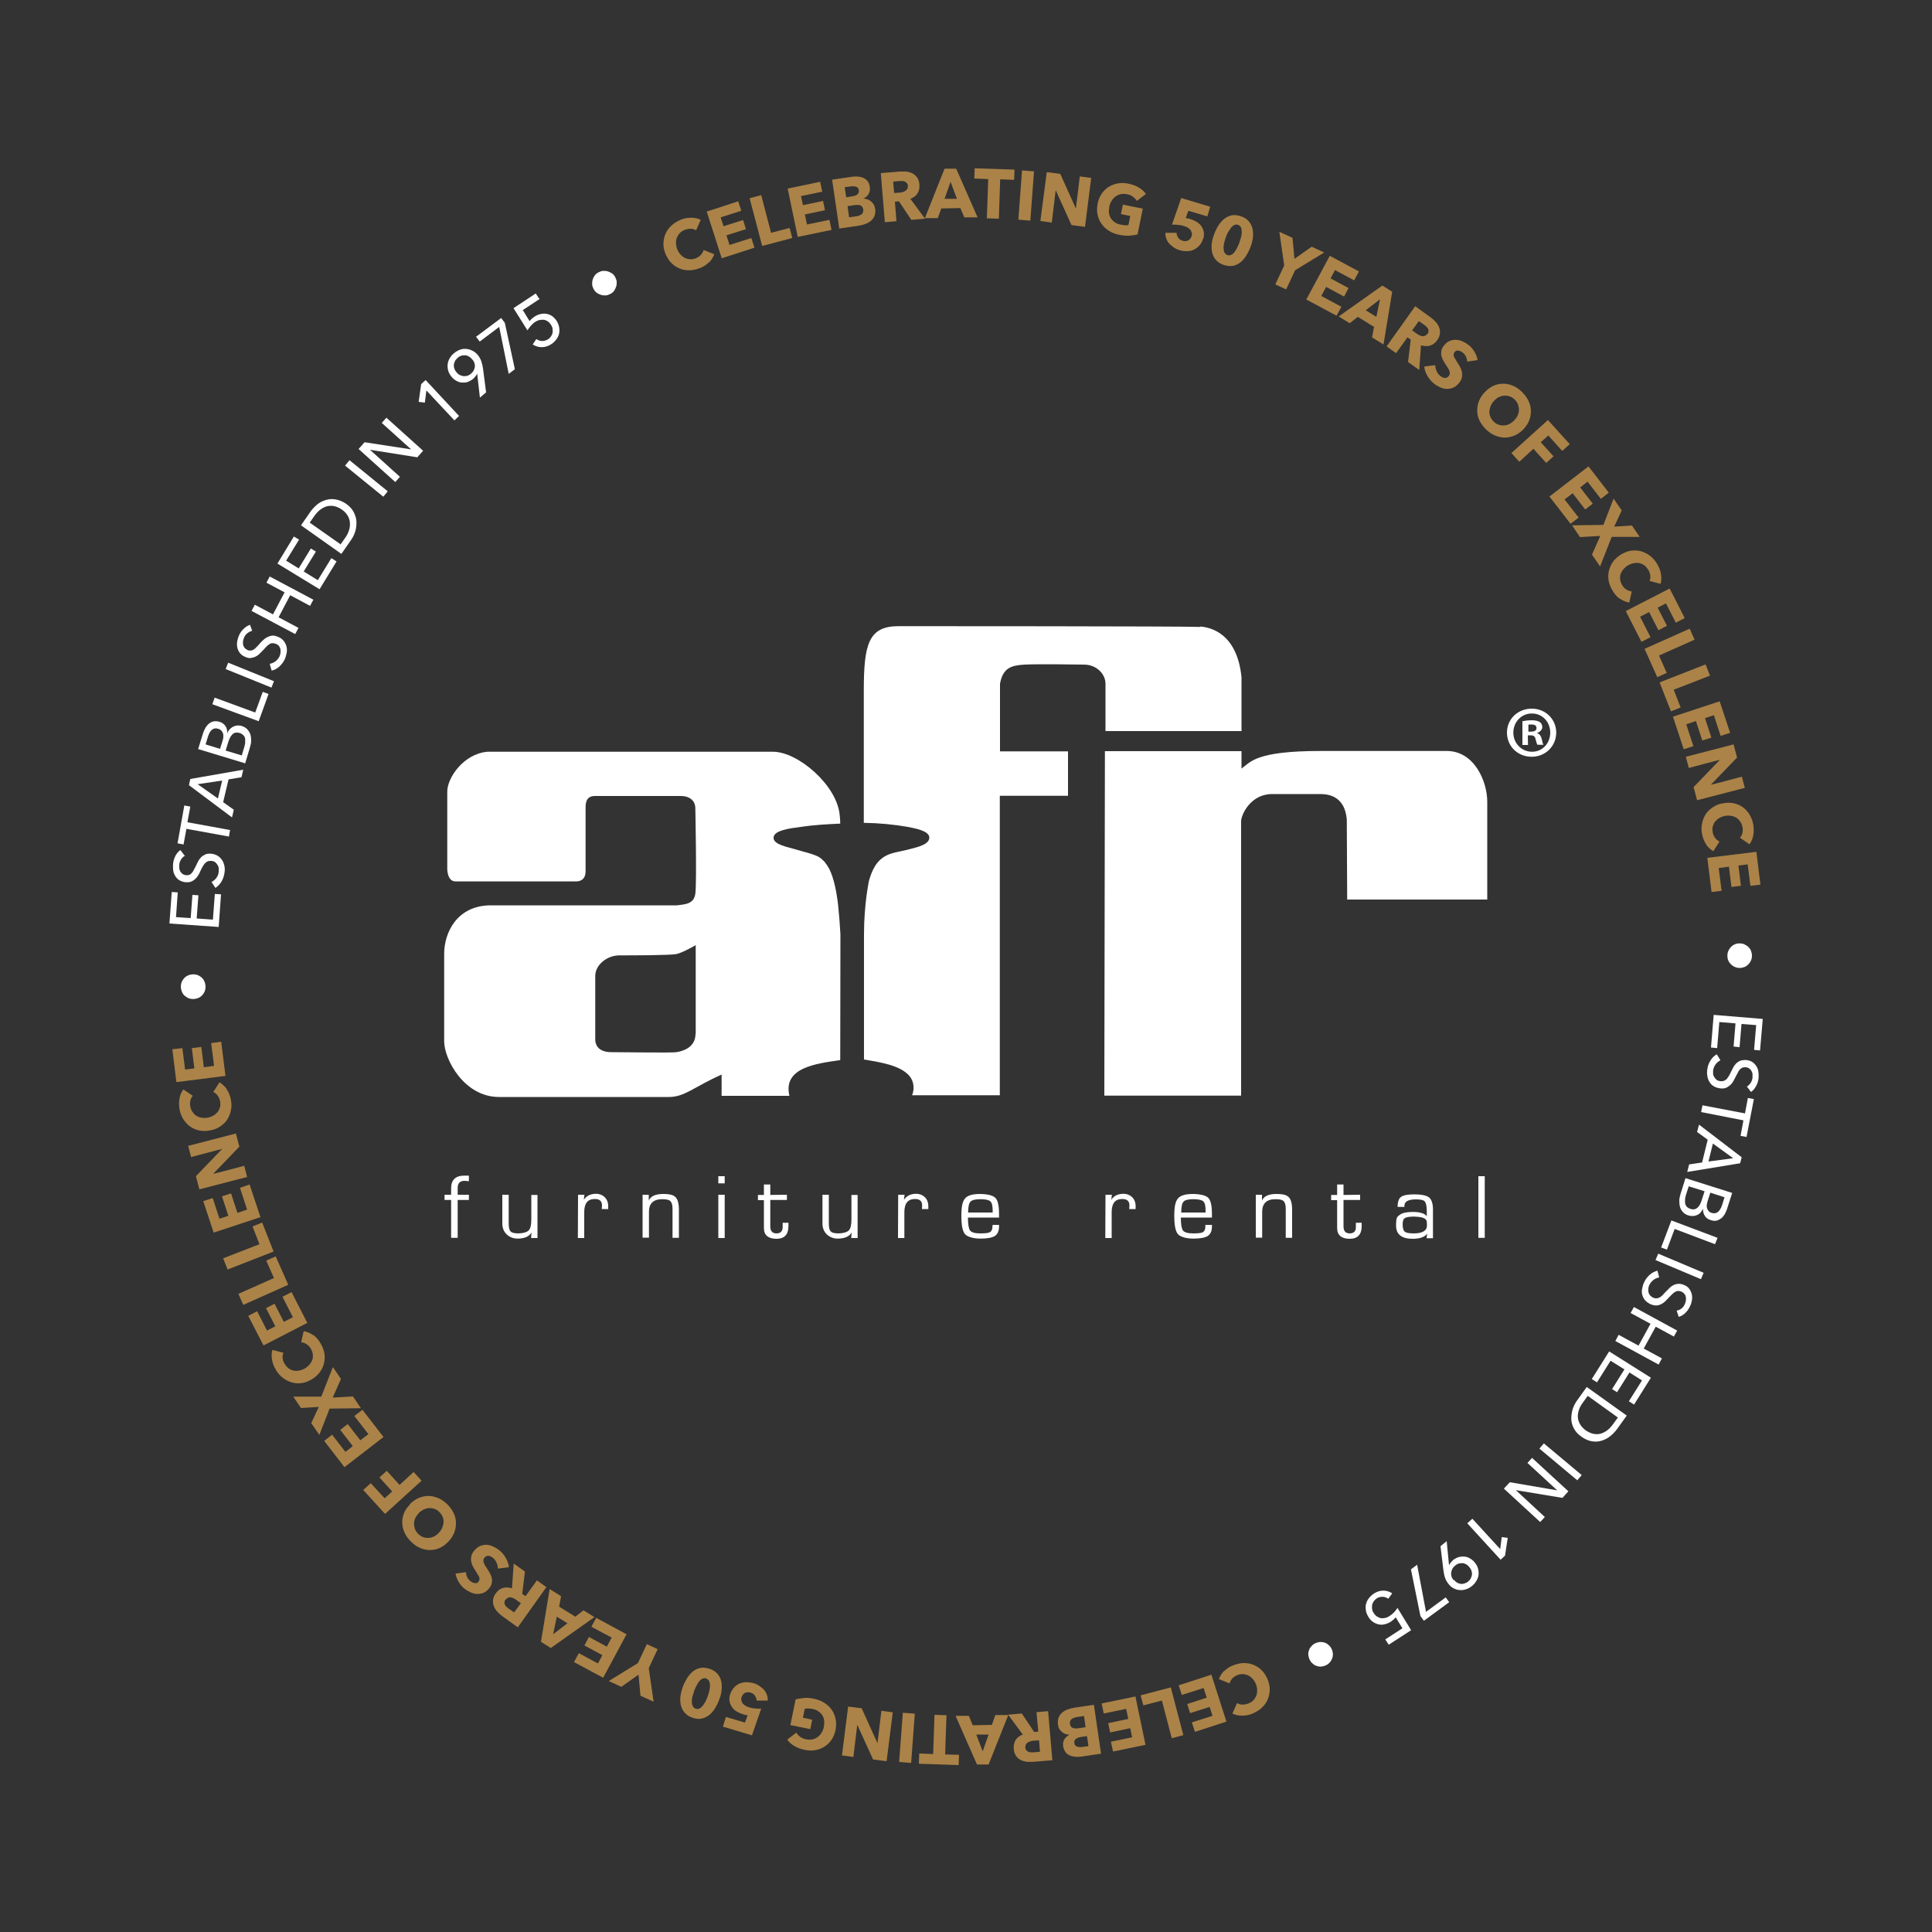
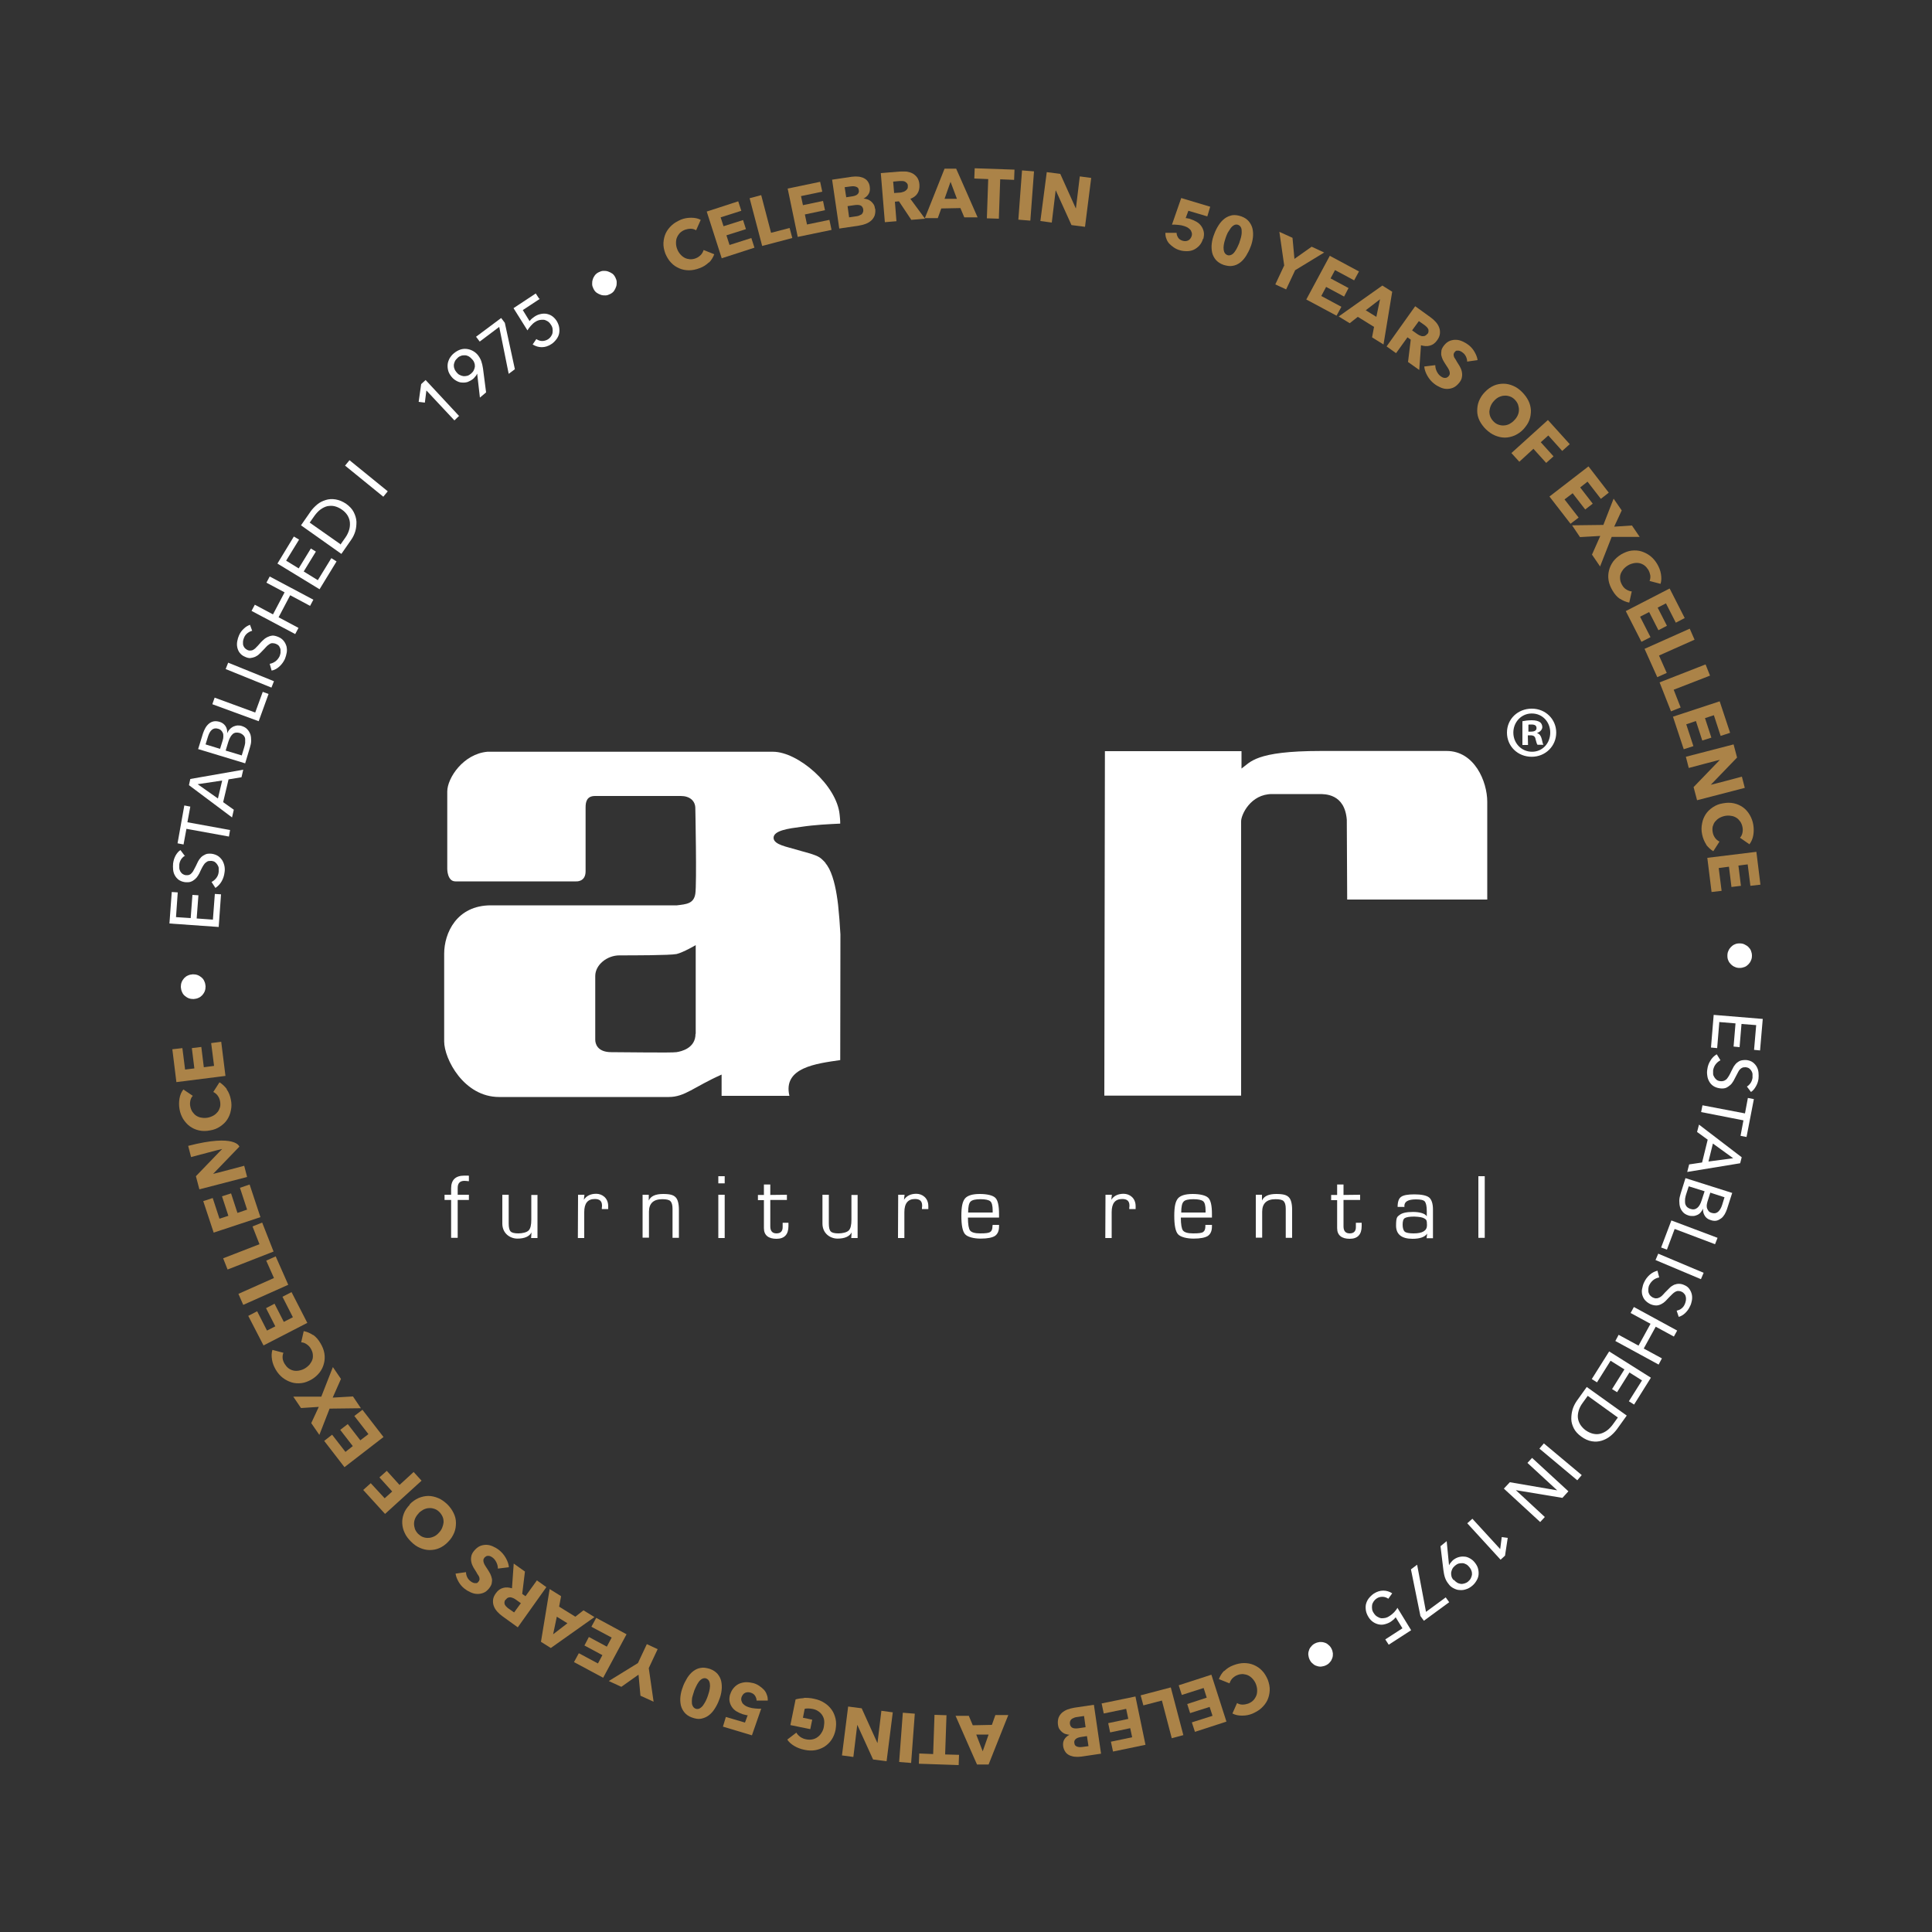
<svg xmlns="http://www.w3.org/2000/svg" version="1.1" id="Layer_1" x="0px" y="0px" viewBox="0 0 1000 1000" style="enable-background:new 0 0 1000 1000;" xml:space="preserve">
  <rect x="0" y="0" width="1000" height="1000" fill="#333333" stroke="none" />
  <style type="text/css">
	.st0{fill:#FFFFFF;}
	.st1{fill:#AB8348;}
</style>
  <g>
    <g>
      <path class="st0" d="M571.9,388.8h70.7v9c4.6-3.2,6.9-9.1,41-9.1s65.2,0,65.2,0c14.3,0,21,15.7,21,26.3s0,50.6,0,50.6h-72.5    l-0.2-41.3c-1.1-13.6-11.4-13.3-14.4-13.3s-24.3,0-24.3,0c-11.1,0-16,10.7-16,14.1v142h-70.8L571.9,388.8L571.9,388.8z" />
-       <path class="st0" d="M621.2,324.5c-5.3-0.4-156.1-0.4-156.1-0.4c-15.5,0-18,9.2-18,33.3s0,22.9,0,22.9v45.6    c7.8,0.1,15.3,0.8,22.7,2.1c4.3,0.8,10.9,2.1,11.2,5.3c0.3,3.7-5.9,5.1-9.7,6.1c-5,1.4-8.7,1.6-12.3,3.3    c-5.5,2.7-7.7,7.9-9.2,13.1c0,0-2.6,11.9-2.6,27.8v64.8c9,1.5,18.9,3.1,23.5,8.5c2.4,2.8,2.7,6.8,1.4,10h45.4v-155h35.3v-23h-35.2    v-35c1.5-8.3,5.9-9.5,12.7-9.9s30.8,0,30.8,0c6.5,0,11.1,4.9,11.1,9.9s0,24.5,0,24.5h70.4v-27.9c-2.3-22.7-16-25.8-21.3-26.2    L621.2,324.5z" />
      <path class="st0" d="M408.6,567.2c-3.5-14.7,14-16.7,26.3-18.5c0.1-14.2,0-40.1,0.1-65.1c-0.3-5.3-0.7-10.6-1.2-15.2    c-0.8-6.8-2.1-13.7-4.6-18.7c-0.3-0.5-0.6-1-0.9-1.5c0,0,0-0.1-0.1-0.2c-0.3-0.4-0.6-0.8-0.9-1.2c0,0,0,0,0-0.1    c-0.3-0.4-0.7-0.8-1.1-1.2l0,0c-0.4-0.4-0.8-0.8-1.3-1.2c-0.2-0.1-0.3-0.2-0.4-0.3c-2.4-1.8-8.7-3.1-12.9-4.4    c-3.7-1.2-11-2.3-11.2-5.8c-0.2-4,8.1-5,14.1-5.8c7.4-1.1,14.1-1.4,20.4-1.7l0,0c0-2-0.2-3.5-0.3-4.6    c-1.5-15.4-21.6-32.6-34.5-32.6H252.3c-12.5,1.1-20.8,13.6-20.8,20.6v40.1c0,0,0,6.4,4.2,6.4h62.5c0,0,4.9,0.4,4.9-5.2v-33    c0-2.8,0.5-6,4.9-6h44.4c4.5,0,7.5,2.4,7.5,6.4c0,0,0.8,39,0,44.2s-4.7,5.4-9.5,6h-96.3c-17.7,0-24.2,14.3-24.2,25.1V539    c0,9.1,10.2,28.8,28.4,28.8c0,0,82.6,0,87.9,0c8.3,0,12.9-5.2,27.3-11.6v11L408.6,567.2L408.6,567.2z M360,535.1    c0,7.4-7.2,9.1-9.9,9.5c-2.7,0.4-26.4,0-33.7,0s-8.3-4.5-8.3-6.4v-33c0-5.9,6.2-10.7,12.5-10.7s26.2,0,29.6-0.7    c3.4-0.8,9.9-4.6,9.9-4.6v45.9L360,535.1z" />
      <path class="st0" d="M792.9,366.8c7.1,0,12.6,5.5,12.6,12.4s-5.5,12.5-12.7,12.5s-12.8-5.4-12.8-12.5s5.7-12.4,12.8-12.4l0,0    H792.9z M792.8,369.3c-5.4,0-9.5,4.5-9.5,9.9s4.1,9.9,9.7,9.9c5.4,0,9.4-4.4,9.4-9.9s-4-9.9-9.5-9.9l0,0H792.8z M790.9,385.6H788    v-12.3c1.1-0.2,2.7-0.5,4.8-0.5s3.4,0.4,4.3,1c0.7,0.5,1.2,1.5,1.2,2.6s-1.1,2.5-2.6,2.9v0.2c1.2,0.4,1.9,1.4,2.3,3    c0.4,1.9,0.6,2.6,0.9,3h-3.1c-0.4-0.5-0.6-1.5-1-2.9c-0.2-1.4-1-2-2.6-2h-1.4L790.9,385.6L790.9,385.6z M791,378.7h1.4    c1.6,0,2.9-0.5,2.9-1.8s-0.8-1.9-2.6-1.9s-1.3,0-1.6,0.2v3.5L791,378.7z" />
    </g>
    <g>
      <path class="st0" d="M233.5,640.7v-19.6h-3.4v-2.7h3.4v-3.3c0-4.4,2.3-6.6,6.8-6.6s1.5,0,2.4,0.2v2.7c-1.1-0.1-1.8-0.2-2.3-0.2    c-2.3,0-3.5,1.2-3.5,3.6v3.6h5.8v2.7h-5.8v19.6H233.5L233.5,640.7z" />
      <path class="st0" d="M278.2,618.4v22.4h-3.3l0.2-2.9l0,0c-1.1,2.1-3.6,3.2-7.3,3.2s-7.8-2.6-7.8-7.8v-14.9h3.3v14.9    c0,2,0.3,3.4,1,4.1c0.7,0.7,2,1,4,1s4.3-0.5,5.3-1.5s1.4-2.9,1.4-5.6v-12.8h3.3L278.2,618.4z" />
      <path class="st0" d="M299.2,618.4h3.3l-0.3,2.6l0,0c1.3-2,3.4-3.1,6.4-3.1s6.2,2.1,6.2,6.4v1.5h-3.3v-0.6c0.1-0.6,0.1-1,0.1-1.2    c0-2.3-1.2-3.4-3.7-3.4c-3.7,0-5.5,2.2-5.5,6.8v13.4h-3.3L299.2,618.4L299.2,618.4z" />
      <path class="st0" d="M332.6,618.4h3.2v3l0,0c1-2.3,3.5-3.4,7.4-3.4s5.4,0.6,6.5,1.7c1.1,1.1,1.7,3.3,1.7,6.5v14.5h-3.3v-15.1    c0-1.9-0.4-3.2-1.1-3.9s-2.1-1-4.2-1c-4.6,0-6.9,2.2-6.9,6.5v13.4h-3.3v-22.4L332.6,618.4z" />
      <path class="st0" d="M375.1,608.8v3.7h-3.3v-3.7H375.1z M375.1,618.4v22.4h-3.3v-22.4H375.1z" />
      <path class="st0" d="M407.3,618.4v2.7h-8.6v13.7c0,2.4,1.1,3.6,3.2,3.6s3.2-1.1,3.2-3.2v-1.1v-1.2h3v1.7c0,4.4-2.1,6.6-6.2,6.6    s-6.5-1.8-6.5-5.5v-14.5h-3.1v-2.7h3.1v-5.4h3.3v5.4L407.3,618.4L407.3,618.4z" />
      <path class="st0" d="M443.9,618.4v22.4h-3.3l0.2-2.9l0,0c-1.1,2.1-3.6,3.2-7.3,3.2s-7.8-2.6-7.8-7.8v-14.9h3.3v14.9    c0,2,0.3,3.4,1,4.1c0.7,0.7,2,1,4,1s4.3-0.5,5.3-1.5s1.4-2.9,1.4-5.6v-12.8h3.3L443.9,618.4z" />
      <path class="st0" d="M464.9,618.4h3.3l-0.3,2.6l0,0c1.3-2,3.4-3.1,6.4-3.1s6.2,2.1,6.2,6.4v1.5h-3.3v-0.6c0.1-0.6,0.1-1,0.1-1.2    c0-2.3-1.2-3.4-3.7-3.4c-3.6,0-5.5,2.2-5.5,6.8v13.4h-3.3L464.9,618.4L464.9,618.4z" />
      <path class="st0" d="M513.8,634h3.3v0.8c0,2.3-0.7,3.9-2.1,4.9c-1.4,0.9-3.9,1.4-7.4,1.4s-6.8-0.8-8.1-2.3    c-1.3-1.5-1.9-4.7-1.9-9.5s0.6-7.4,1.9-9c1.3-1.5,3.8-2.3,7.6-2.3s6.8,0.7,8.1,2s1.9,4.1,1.9,8.4v1.8H501c0,3.5,0.4,5.8,1.1,6.7    c0.8,1,2.5,1.5,5.3,1.5s4.3-0.2,5.1-0.7s1.2-1.5,1.2-3L513.8,634L513.8,634z M513.8,627.6v-1.1c0-2.4-0.4-4-1.2-4.7    s-2.5-1.1-5.1-1.1s-4.4,0.4-5.2,1.3c-0.8,0.8-1.2,2.7-1.2,5.6H513.8L513.8,627.6z" />
      <path class="st0" d="M572.2,618.4h3.3l-0.3,2.6l0,0c1.3-2,3.4-3.1,6.4-3.1s6.2,2.1,6.2,6.4v1.5h-3.3v-0.6c0.1-0.6,0.1-1,0.1-1.2    c0-2.3-1.2-3.4-3.7-3.4c-3.7,0-5.5,2.2-5.5,6.8v13.4h-3.3L572.2,618.4L572.2,618.4z" />
      <path class="st0" d="M624,634h3.3v0.8c0,2.3-0.7,3.9-2.1,4.9c-1.4,0.9-3.9,1.4-7.4,1.4s-6.8-0.8-8.1-2.3s-1.9-4.7-1.9-9.5    s0.6-7.4,1.9-9c1.3-1.5,3.8-2.3,7.6-2.3s6.8,0.7,8.1,2s1.9,4.1,1.9,8.4v1.8h-16.1c0,3.5,0.4,5.8,1.1,6.7c0.8,1,2.5,1.5,5.3,1.5    s4.4-0.2,5.1-0.7c0.8-0.5,1.2-1.5,1.2-3V634L624,634z M624,627.6v-1.1c0-2.4-0.4-4-1.2-4.7s-2.5-1.1-5.1-1.1s-4.4,0.4-5.1,1.3    c-0.8,0.8-1.2,2.7-1.2,5.6h12.7H624z" />
      <path class="st0" d="M650,618.4h3.2v3l0,0c1-2.3,3.5-3.4,7.4-3.4s5.4,0.6,6.5,1.7c1.1,1.1,1.7,3.3,1.7,6.5v14.5h-3.3v-15.1    c0-1.9-0.4-3.2-1.1-3.9c-0.7-0.7-2.1-1-4.2-1c-4.6,0-6.9,2.2-6.9,6.5v13.4H650v-22.4L650,618.4z" />
      <path class="st0" d="M704,618.4v2.7h-8.6v13.7c0,2.4,1.1,3.6,3.2,3.6s3.2-1.1,3.2-3.2v-1.1v-1.2h3v1.7c0,4.4-2.1,6.6-6.2,6.6    s-6.5-1.8-6.5-5.5v-14.5H689v-2.7h3.1v-5.4h3.3v5.4L704,618.4L704,618.4z" />
      <path class="st0" d="M726.7,624.7h-3.3c0-2.6,0.6-4.4,1.8-5.2c1.2-0.9,3.5-1.3,6.9-1.3s6.2,0.5,7.6,1.6c1.3,1.1,2,3.2,2,6.3v14.8    h-3.3l0.3-2.4l0,0c-1.2,1.8-3.8,2.7-7.6,2.7c-5.6,0-8.5-2.3-8.5-6.8s0.6-4.6,1.9-5.6c1.3-1,3.5-1.5,6.9-1.5s6.3,0.8,7.1,2.3l0,0    v-2.7c0-2.6-0.4-4.2-1-5c-0.7-0.8-2.2-1.1-4.6-1.1c-4,0-6,1.1-6,3.4s0,0.3,0,0.7L726.7,624.7z M732,629.7c-2.5,0-4.1,0.3-4.9,0.8    c-0.8,0.5-1.1,1.7-1.1,3.4s0.4,3,1.1,3.6c0.7,0.6,2.3,0.9,4.6,0.9c4.6,0,6.9-1.4,6.9-4.2s-0.4-2.9-1.3-3.5    C736.4,630.1,734.7,629.8,732,629.7L732,629.7z" />
      <path class="st0" d="M768.5,608.8v31.9h-3.3v-31.9H768.5z" />
    </g>
  </g>
  <g>
    <path class="st1" d="M367,135.7c-1.3,1.3-2.9,2.4-4.9,3.1c-1.8,0.7-3.7,1.1-5.4,1.1c-1.8,0-3.5-0.3-5.1-1s-3-1.6-4.2-2.9   c-1.3-1.3-2.2-2.9-3-4.7c-0.7-1.9-1.1-3.8-1-5.6s0.5-3.5,1.2-5s1.8-2.9,3.1-4.1c1.3-1.2,2.9-2.1,4.7-2.9c1.7-0.7,3.5-1,5.3-1   c1.9,0,3.5,0.3,5,1.1l-2.4,5.4c-0.8-0.5-1.7-0.8-2.8-0.8c-1,0-2,0.2-2.9,0.5c-1,0.4-1.9,0.9-2.6,1.6s-1.2,1.5-1.6,2.4   s-0.5,1.8-0.5,2.9c0,1,0.2,2.1,0.6,3.1c0.4,1.1,1,2,1.7,2.8s1.5,1.4,2.3,1.8c0.8,0.4,1.7,0.6,2.7,0.7c1,0,1.9-0.1,2.9-0.5   c1.1-0.4,2-1.1,2.7-1.8c0.7-0.8,1.1-1.6,1.4-2.5l5.5,2.2c-0.6,1.6-1.5,3.1-2.8,4.4L367,135.7z" />
    <path class="st1" d="M373.6,133.8l-7.8-24.3l16.3-5.3l1.6,4.9l-10.7,3.4l1.5,4.6l10.1-3.2l1.5,4.7l-10.1,3.2l1.6,5l11.3-3.6l1.6,5   l-17,5.5L373.6,133.8z" />
    <path class="st1" d="M394.5,127.3l-6.5-24.7l6-1.6l5.1,19.5l9.6-2.5l1.4,5.2L394.5,127.3z" />
    <path class="st1" d="M412.9,122.6l-5.2-25l16.8-3.5l1.1,5.1l-11,2.3l1,4.7L426,104l1,4.8l-10.4,2.2l1.1,5.2l11.6-2.4l1.1,5.2   l-17.4,3.6L412.9,122.6z" />
    <path class="st1" d="M453,108c0.2,1.4,0,2.6-0.3,3.6c-0.4,1-1,1.9-1.8,2.6s-1.8,1.3-2.9,1.7c-1.1,0.4-2.3,0.7-3.5,0.9l-10.1,1.5   L430.7,93l10.1-1.5c1-0.1,2-0.2,3-0.1c1.1,0,2,0.3,2.9,0.6c0.9,0.4,1.7,0.9,2.3,1.7c0.6,0.8,1.1,1.8,1.2,3.1c0.2,1.4,0,2.6-0.6,3.6   s-1.5,1.8-2.7,2.4l0,0c0.7,0,1.4,0.2,2.1,0.4c0.7,0.2,1.3,0.6,1.8,1s1,1,1.4,1.6s0.6,1.4,0.7,2.2L453,108z M444.5,98.4   c-0.1-0.9-0.5-1.4-1.3-1.7c-0.7-0.3-1.7-0.4-3-0.2l-3,0.4l0.8,5.2l3.3-0.5c1.1-0.2,2-0.5,2.6-1.1S444.7,99.2,444.5,98.4L444.5,98.4   z M446.8,108.3c-0.2-1-0.7-1.7-1.5-2s-1.9-0.3-3.2-0.1l-3.4,0.5l0.8,5.8l3.4-0.5c0.5,0,1-0.2,1.5-0.3c0.5-0.2,0.9-0.4,1.3-0.6   s0.7-0.6,0.9-1.1c0.2-0.4,0.3-1,0.2-1.6L446.8,108.3z" />
    <path class="st1" d="M471.7,113.8l-6.4-9.6l-2.1,0.2l0.8,10.1l-6,0.5l-2.1-25.4l9.7-0.8c1.2-0.1,2.4,0,3.6,0c1.2,0.2,2.3,0.5,3.2,1   s1.8,1.3,2.4,2.2c0.6,0.9,1,2.1,1.1,3.6c0.1,1.7-0.2,3.2-1,4.5s-2.1,2.2-3.7,2.8l7.6,10.3l-7.2,0.6L471.7,113.8z M469.9,96.2   c0-0.6-0.2-1.1-0.5-1.4s-0.6-0.6-1-0.8c-0.4-0.2-0.9-0.3-1.4-0.3s-1,0-1.4,0l-3.3,0.3l0.5,5.9l2.9-0.2c0.5,0,1-0.1,1.5-0.3   c0.5-0.1,1-0.3,1.4-0.6c0.4-0.3,0.7-0.6,1-1S469.9,96.8,469.9,96.2z" />
    <path class="st1" d="M499.2,112.7l-2.1-5l-9.9,0.2l-1.8,5h-6.7c0,0.1,10.2-25.6,10.2-25.6h6c0-0.1,11.1,25.2,11.1,25.2h-6.9   L499.2,112.7z M492,94.1l-3.1,8.8h6.4C495.3,102.8,492,94.1,492,94.1z" />
    <path class="st1" d="M517.7,92.9l-0.7,20.3l-6.2-0.2l0.7-20.3l-7.2-0.3l0.2-5.3l20.6,0.7l-0.2,5.3l-7.2-0.3L517.7,92.9z" />
    <path class="st1" d="M527.1,113.7l1.9-25.5l6.2,0.5l-1.9,25.5L527.1,113.7z" />
    <path class="st1" d="M554.6,116.5l-8.1-17.9h-0.1l-2,16.6l-5.9-0.8l3.3-25.3l7,0.9l8,17.8h0.1l2-16.5l5.9,0.8l-3.2,25.3   L554.6,116.5L554.6,116.5z" />
-     <path class="st1" d="M584.7,122c-1.7,0-3.5,0-5.5-0.5c-2-0.4-3.8-1.1-5.3-2.1c-1.6-1-2.8-2.2-3.8-3.6s-1.6-3-2-4.7   c-0.4-1.8-0.3-3.6,0-5.6c0.4-2,1.1-3.7,2.1-5.2s2.3-2.7,3.7-3.6c1.5-0.9,3.1-1.5,4.8-1.8c1.8-0.3,3.6-0.2,5.5,0.2   c2,0.4,3.8,1.1,5.3,2s2.8,2,3.6,3.3l-4.7,3.6c-0.4-0.8-1.1-1.5-2-2.2s-1.9-1.1-3.2-1.3c-1.1-0.2-2.1-0.2-3.1,0s-1.9,0.6-2.7,1.2   s-1.5,1.3-2,2.2c-0.6,0.9-1,1.9-1.2,3c-0.2,1.2-0.3,2.2-0.2,3.3c0.1,1,0.5,2,1,2.8s1.2,1.5,2.1,2.1c0.9,0.6,1.9,1,3.1,1.2   c0.7,0.1,1.4,0.2,2,0.3s1.3,0,1.9-0.2l0.9-4.6l-4.8-1l1-4.9l10.3,2.1l-2.7,13.3c-1.4,0.4-2.9,0.6-4.6,0.7L584.7,122z" />
    <path class="st1" d="M622.7,123.5c-0.4,1.5-1.1,2.7-2,3.7c-0.9,0.9-1.8,1.6-2.9,2.1c-1.1,0.5-2.3,0.7-3.5,0.7s-2.5-0.1-3.7-0.5   c-1.1-0.3-2.1-0.8-3-1.4c-0.9-0.6-1.7-1.3-2.4-2c-0.7-0.8-1.2-1.6-1.5-2.6c-0.4-0.9-0.5-1.9-0.5-3h5.8c0,0.9,0.3,1.7,0.8,2.5   s1.3,1.3,2.3,1.6c1,0.3,1.9,0.3,2.8-0.1c0.9-0.4,1.5-1.2,1.9-2.3c0.2-0.7,0.2-1.4,0-1.9c-0.2-0.6-0.4-1.1-0.8-1.5   c-0.4-0.4-0.9-0.8-1.4-1.1c-0.6-0.3-1.1-0.5-1.7-0.7c-0.9-0.3-1.9-0.5-3.1-0.6c-1.2-0.1-2.2-0.2-3.2-0.1l4.8-13.8l15,4.5l-1.5,5   l-9.8-2.9l-1.4,3.8c0.4,0,0.8,0,1.3,0.2c0.5,0,0.9,0.2,1.2,0.3c1.2,0.4,2.3,0.9,3.3,1.5s1.8,1.4,2.4,2.3c0.6,0.9,1,1.9,1.2,3   s0,2.3-0.3,3.6L622.7,123.5z" />
    <path class="st1" d="M647.3,127.7c-0.6,1.7-1.4,3.2-2.3,4.7c-0.9,1.4-1.9,2.6-3.1,3.5c-1.2,0.9-2.5,1.5-3.9,1.7   c-1.4,0.3-3,0-4.7-0.5c-1.7-0.6-3-1.5-4-2.6c-0.9-1.1-1.6-2.4-1.9-3.8c-0.3-1.4-0.4-3-0.2-4.6c0.2-1.7,0.6-3.3,1.3-5   c0.6-1.7,1.4-3.2,2.3-4.6c0.9-1.4,1.9-2.5,3.1-3.4c1.2-0.9,2.5-1.4,3.9-1.7c1.4-0.2,3,0,4.7,0.6s3,1.5,3.9,2.6s1.6,2.4,1.9,3.8   s0.4,2.9,0.2,4.6c-0.2,1.6-0.6,3.3-1.3,5L647.3,127.7z M641.5,125.5c0.3-0.7,0.5-1.6,0.8-2.5c0.2-0.9,0.4-1.8,0.4-2.7   c0-0.9,0-1.7-0.3-2.4c-0.3-0.7-0.8-1.2-1.5-1.5s-1.5-0.2-2.1,0.1c-0.7,0.4-1.3,0.9-1.8,1.6s-1,1.5-1.5,2.3c-0.4,0.9-0.8,1.7-1,2.4   c-0.3,0.8-0.5,1.6-0.8,2.6c-0.2,0.9-0.4,1.9-0.4,2.7s0.1,1.7,0.4,2.4s0.8,1.2,1.5,1.5s1.4,0.2,2.1-0.1s1.3-0.9,1.8-1.6   c0.5-0.7,1-1.5,1.4-2.4s0.8-1.7,1.1-2.5L641.5,125.5z" />
    <path class="st1" d="M670.3,140l-4.6,9.8l-5.6-2.6l4.6-9.8l-2.5-17.4l6.8,3.1l1,10.9l8.9-6.3l6.5,3l-15.1,9.2L670.3,140z" />
    <path class="st1" d="M676.2,154.9l12.1-22.5l15.1,8.1l-2.5,4.6l-9.9-5.3l-2.3,4.3l9.3,5l-2.3,4.4l-9.3-5l-2.5,4.7l10.4,5.6   l-2.5,4.6l-15.7-8.4L676.2,154.9z" />
    <path class="st1" d="M710.2,174.5l1-5.3l-8.4-5.2l-4.2,3.3l-5.7-3.5l22.6-16l5.1,3.2l-4.5,27.3l-5.8-3.6L710.2,174.5z M714.3,154.9   l-7.4,5.7l5.5,3.4L714.3,154.9L714.3,154.9z" />
    <path class="st1" d="M728.8,187.3l1.4-11.5l-1.7-1.2l-5.9,8.2l-4.9-3.5l14.8-20.8l7.9,5.7c1,0.7,1.9,1.5,2.7,2.4s1.4,1.8,1.8,2.9   c0.4,1,0.5,2.1,0.4,3.2c-0.1,1.1-0.6,2.3-1.5,3.5c-1,1.4-2.2,2.3-3.7,2.7c-1.4,0.4-3,0.3-4.6-0.2l-0.9,12.8l-5.9-4.2L728.8,187.3z    M738.9,172.8c0.4-0.5,0.5-1,0.5-1.4c0-0.5,0-0.9-0.3-1.3c-0.2-0.4-0.5-0.8-0.9-1.1s-0.7-0.7-1.1-0.9l-2.7-1.9l-3.5,4.8l2.4,1.7   c0.4,0.3,0.9,0.6,1.3,0.8s1,0.4,1.4,0.5c0.5,0,1,0,1.4-0.1c0.5-0.2,0.9-0.5,1.3-1L738.9,172.8z" />
    <path class="st1" d="M759.4,187.2c0-0.9-0.2-1.7-0.6-2.6c-0.4-0.8-0.9-1.5-1.6-2c-0.3-0.3-0.7-0.5-1-0.7s-0.8-0.3-1.1-0.4   c-0.4,0-0.8,0-1.2,0c-0.4,0.1-0.7,0.4-1,0.8c-0.3,0.3-0.4,0.7-0.5,1c0,0.3,0,0.7,0.1,1.1c0.1,0.4,0.3,0.8,0.6,1.2s0.6,0.9,0.9,1.5   c0.5,0.8,1,1.6,1.5,2.4c0.5,0.9,0.9,1.8,1.1,2.7c0.2,0.9,0.3,1.9,0.1,2.9c-0.1,1-0.6,2-1.4,3c-0.9,1.1-1.9,2-3,2.5   s-2.2,0.7-3.4,0.7s-2.3-0.3-3.4-0.8c-1.1-0.5-2.2-1.1-3.2-1.9c-1.4-1.1-2.6-2.5-3.5-4.1s-1.5-3.2-1.6-4.8l5.7-0.7   c0,1,0.2,2,0.7,3.1c0.5,1,1.1,1.9,1.9,2.5c0.4,0.3,0.7,0.5,1.1,0.7c0.4,0.2,0.8,0.3,1.2,0.3s0.8,0,1.1-0.2c0.4-0.2,0.7-0.4,1-0.8   c0.3-0.4,0.5-0.8,0.5-1.2s0-0.9-0.2-1.4s-0.4-1-0.8-1.6c-0.4-0.6-0.8-1.3-1.3-2s-0.9-1.5-1.3-2.2c-0.4-0.8-0.6-1.6-0.8-2.4   c-0.1-0.8,0-1.7,0.1-2.5c0.2-0.9,0.7-1.7,1.4-2.6c0.9-1.1,1.9-1.9,3-2.3c1.1-0.4,2.2-0.6,3.3-0.5c1.1,0,2.3,0.4,3.4,0.9   s2.1,1.1,3.1,1.9c1.1,0.9,2.1,2,2.9,3.4c0.8,1.4,1.4,2.8,1.6,4.3l-5.7,0.8L759.4,187.2z" />
    <path class="st1" d="M788.6,222.1c-1.4,1.5-2.9,2.5-4.6,3.3c-1.7,0.7-3.4,1.1-5.1,1.1c-1.7,0-3.4-0.4-5.1-1.1   c-1.7-0.7-3.2-1.8-4.7-3.2c-1.4-1.4-2.5-2.9-3.3-4.5s-1.2-3.3-1.2-5s0.2-3.4,0.9-5.1c0.7-1.7,1.7-3.3,3.1-4.7   c1.4-1.5,3-2.6,4.6-3.3s3.3-1,5-1s3.4,0.4,5,1.1c1.7,0.7,3.2,1.8,4.6,3.2c1.4,1.4,2.5,2.9,3.3,4.5s1.2,3.3,1.3,5   c0,1.7-0.2,3.4-0.8,5C791,219.1,789.9,220.6,788.6,222.1L788.6,222.1z M783.8,217.5c0.8-0.8,1.4-1.7,1.8-2.6   c0.4-0.9,0.6-1.9,0.6-2.8c0-0.9-0.2-1.9-0.5-2.8c-0.4-0.9-0.9-1.7-1.7-2.5s-1.6-1.3-2.5-1.6s-1.8-0.5-2.8-0.4   c-0.9,0-1.9,0.3-2.8,0.7c-0.9,0.4-1.8,1.1-2.5,1.9c-0.8,0.8-1.4,1.7-1.8,2.7c-0.4,0.9-0.6,1.9-0.7,2.8c0,0.9,0.1,1.9,0.5,2.8   c0.4,0.9,0.9,1.7,1.7,2.5s1.6,1.3,2.5,1.6s1.8,0.5,2.8,0.4c1,0,1.9-0.3,2.8-0.7C782.1,219,783,218.4,783.8,217.5L783.8,217.5z" />
    <path class="st1" d="M801.4,225.4l-3.9,3.5l6.6,7.3l-3.8,3.4l-6.6-7.3l-7.3,6.7l-4.1-4.5l18.9-17.1l11.3,12.5l-3.9,3.5L801.4,225.4   L801.4,225.4z" />
    <path class="st1" d="M802,257l20.2-15.6l10.5,13.6l-4.1,3.2l-6.9-8.9l-3.8,3l6.5,8.4l-3.9,3l-6.5-8.4l-4.2,3.2l7.3,9.4l-4.2,3.2   L802,257L802,257z" />
    <path class="st1" d="M824,287.1l4.3-9.7l-10.5,0.6l-4.1-6.1l16.2-0.2l5.3-13.6l4.2,6.1l-3.9,8.4l9.2-0.6l4,5.9h-14.5l-6,15.3   l-4.3-6.3L824,287.1z" />
    <path class="st1" d="M838.5,310c-1.5-1-2.8-2.5-3.9-4.4c-1-1.7-1.7-3.4-2-5.2c-0.3-1.8-0.2-3.5,0.2-5.1s1.1-3.2,2.2-4.7   c1.1-1.4,2.5-2.7,4.2-3.7c1.8-1,3.5-1.7,5.3-1.9s3.5-0.1,5.1,0.4s3.2,1.3,4.6,2.4c1.4,1.1,2.6,2.5,3.6,4.2c0.9,1.6,1.6,3.2,1.9,5.1   c0.3,1.8,0.3,3.5-0.2,5.1l-5.7-1.5c0.4-0.9,0.5-1.9,0.4-2.9c-0.2-1-0.5-1.9-1-2.8c-0.6-0.9-1.2-1.7-2-2.3c-0.8-0.6-1.7-1-2.6-1.2   c-0.9-0.2-1.9-0.2-2.9,0s-2,0.5-3,1.1s-1.8,1.3-2.5,2.1c-0.6,0.8-1.1,1.6-1.4,2.5c-0.3,0.9-0.3,1.8-0.2,2.8s0.5,1.9,1,2.8   c0.6,1.1,1.4,1.9,2.3,2.4c0.9,0.5,1.8,0.9,2.7,0.9l-1.3,5.8c-1.7-0.3-3.3-1-4.8-2L838.5,310z" />
    <path class="st1" d="M841.5,316.3l22.7-11.7l7.8,15.3l-4.6,2.4l-5.1-10l-4.3,2.2l4.8,9.4l-4.4,2.3l-4.8-9.4l-4.7,2.4l5.4,10.6   l-4.7,2.4L841.5,316.3L841.5,316.3z" />
    <path class="st1" d="M851.3,335.8l23.3-10.4l2.5,5.7l-18.4,8.2l4,9l-4.9,2.2l-6.6-14.7L851.3,335.8z" />
    <path class="st1" d="M859,353.2l23.8-9.3l2.3,5.8l-18.8,7.3l3.6,9.2l-5,2L859,353.2L859,353.2z" />
    <path class="st1" d="M865.8,371l24.3-8l5.4,16.3l-4.9,1.6l-3.5-10.7l-4.6,1.5l3.3,10.1l-4.7,1.5l-3.3-10.1l-5,1.7l3.7,11.3l-5,1.6   l-5.6-16.9L865.8,371z" />
    <path class="st1" d="M876.6,407.4l13.6-14.1l0,0c0-0.1-16.1,4.2-16.1,4.2l-1.5-5.8l24.7-6.4l1.8,6.8l-13.6,14.1l0,0   c0,0.1,16.1-4.2,16.1-4.2l1.5,5.8l-24.7,6.4L876.6,407.4z" />
    <path class="st1" d="M883.2,437.2c-1-1.5-1.8-3.3-2.2-5.4c-0.4-1.9-0.4-3.8,0-5.6c0.3-1.8,1-3.4,1.9-4.8s2.2-2.6,3.7-3.6   s3.2-1.7,5.2-2c2-0.4,3.9-0.4,5.7,0s3.3,1.1,4.7,2.1s2.5,2.3,3.4,3.8s1.6,3.3,1.9,5.2c0.3,1.8,0.3,3.6,0,5.4s-1,3.4-2,4.7l-4.9-3.4   c0.7-0.7,1.1-1.6,1.3-2.6s0.2-2,0-2.9c-0.2-1.1-0.6-2-1.1-2.8c-0.6-0.8-1.2-1.5-2-2s-1.7-0.9-2.7-1c-1-0.2-2.1-0.2-3.2,0   c-1.1,0.2-2.1,0.6-3,1.1s-1.6,1.2-2.2,1.9s-0.9,1.6-1.2,2.5c-0.2,0.9-0.2,1.9,0,3c0.2,1.2,0.7,2.2,1.3,3s1.4,1.4,2.2,1.8l-3.2,5   c-1.5-0.9-2.7-2.1-3.8-3.5L883.2,437.2z" />
    <path class="st1" d="M883.8,444l25.3-3.1l2.1,17l-5.2,0.6l-1.4-11.1l-4.8,0.6l1.3,10.5l-4.9,0.6l-1.3-10.5l-5.3,0.7l1.5,11.8   l-5.2,0.6l-2.2-17.7H883.8z" />
    <path class="st0" d="M900.4,488.3c0.9,0,1.7,0.1,2.5,0.5s1.5,0.8,2,1.3c0.6,0.6,1.1,1.2,1.4,2c0.3,0.8,0.5,1.6,0.5,2.5   s-0.1,1.7-0.5,2.5c-0.3,0.8-0.8,1.5-1.3,2c-0.6,0.6-1.2,1.1-2,1.4s-1.6,0.5-2.5,0.5s-1.7-0.1-2.5-0.5c-0.8-0.3-1.5-0.8-2-1.3   c-0.6-0.6-1.1-1.2-1.4-2c-0.4-0.8-0.5-1.6-0.5-2.5s0.1-1.7,0.5-2.5c0.3-0.8,0.8-1.5,1.3-2c0.6-0.6,1.2-1.1,2-1.4   C898.7,488.4,899.5,488.3,900.4,488.3z" />
    <path class="st0" d="M889.9,529.2l-1.1,13.3l-3.2-0.3l1.4-16.9l25.4,2.1l-1.4,16.3l-3.1-0.3l1.1-12.8l-7.6-0.6l-1,12l-3.1-0.3l1-12   l-8.5-0.7L889.9,529.2z" />
    <path class="st0" d="M904,562.5c0.8-0.4,1.4-1,2-1.8s0.9-1.7,1.1-2.8c0-0.6,0-1.2,0-1.8s-0.2-1.2-0.5-1.7s-0.7-1-1.1-1.3   c-0.5-0.4-1.1-0.6-1.8-0.7c-0.7,0-1.3,0-1.8,0.2s-0.9,0.5-1.3,0.9c-0.4,0.4-0.7,0.9-1,1.5s-0.6,1.2-1,1.9c-0.4,0.8-0.8,1.6-1.3,2.5   c-0.5,0.8-1,1.6-1.7,2.2s-1.4,1.1-2.3,1.5c-0.9,0.3-2,0.4-3.2,0.2c-1.3-0.2-2.4-0.6-3.3-1.2c-0.9-0.6-1.6-1.4-2.1-2.3   c-0.5-0.9-0.9-1.9-1-3c-0.2-1.1-0.2-2.2,0-3.3c0.2-1.6,0.7-3.1,1.6-4.5c0.8-1.4,1.9-2.5,3.3-3.3l1.9,3.1c-1,0.5-1.8,1.2-2.5,2.1   c-0.7,0.9-1.1,2-1.3,3.1c0,0.6,0,1.2,0,1.8s0.3,1.2,0.6,1.7s0.7,1,1.2,1.4s1.1,0.6,1.9,0.7s1.4,0,2-0.2c0.6-0.3,1.1-0.6,1.5-1.1   s0.8-1.1,1.2-1.8s0.7-1.4,1.1-2.2c0.4-0.8,0.8-1.5,1.2-2.3c0.5-0.7,1-1.4,1.6-1.9s1.4-1,2.2-1.2s1.8-0.3,3-0.2   c1.3,0.2,2.3,0.6,3.1,1.2c0.8,0.6,1.5,1.4,2,2.3c0.5,0.9,0.8,1.9,0.9,3c0.1,1.1,0.1,2.1,0,3.2c-0.2,1.5-0.7,2.8-1.4,4   s-1.5,2.2-2.5,2.8l-2.1-2.8L904,562.5z" />
    <path class="st0" d="M880.5,575.6l0.7-3.5l22,4.2l1.5-8l3.1,0.6l-3.8,19.6l-3.1-0.6l1.5-8L880.5,575.6L880.5,575.6z" />
    <path class="st0" d="M878.4,585.9l1-3.8l22.1,16.9l-0.8,3.1l-27.4,4.5l1-3.9l6.7-1l2.9-11.8L878.4,585.9z M886.6,591.9l-2.3,9.3   l12.8-1.7L886.6,591.9L886.6,591.9z" />
    <path class="st0" d="M896.6,617.4l-2.7,8.4c-0.3,0.9-0.7,1.8-1.2,2.7c-0.5,0.8-1.1,1.6-1.8,2.1s-1.5,1-2.4,1.2s-2,0.1-3.1-0.3   c-1.4-0.4-2.4-1.2-3-2.2c-0.7-1.1-1-2.3-0.9-3.7l0,0c-0.3,0.7-0.8,1.4-1.3,2s-1.1,1-1.8,1.3s-1.4,0.5-2.1,0.5c-0.8,0-1.6,0-2.4-0.3   c-1.2-0.4-2.1-0.9-2.8-1.7s-1.2-1.6-1.5-2.6s-0.4-2.1-0.4-3.3s0.3-2.4,0.7-3.7l2.5-8l24.3,7.7L896.6,617.4z M874.1,614l-1.4,4.3   c-0.2,0.7-0.4,1.4-0.5,2.2s0,1.5,0,2.2c0.1,0.7,0.4,1.3,0.8,1.8c0.4,0.5,1.1,0.9,1.9,1.2c1.4,0.5,2.6,0.3,3.6-0.5s1.7-2.1,2.3-4   l1.5-4.6L874,614L874.1,614z M885.2,617.5l-1.4,4.4c-0.2,0.6-0.3,1.3-0.4,1.9c0,0.6,0,1.2,0.2,1.7s0.5,1,0.8,1.4   c0.4,0.4,0.9,0.7,1.6,0.9c1.3,0.4,2.4,0.2,3.3-0.6c0.9-0.8,1.6-2,2.1-3.6l1.2-3.9l-7.4-2.4L885.2,617.5z" />
    <path class="st0" d="M866.8,636.1l-4,10.7l-3-1.1l5.3-14l23.9,9l-1.3,3.3L866.8,636.1z" />
    <path class="st0" d="M856.9,652.2l1.4-3.3l23.5,9.9l-1.4,3.3L856.9,652.2z" />
    <path class="st0" d="M867.9,678.4c0.8-0.2,1.7-0.5,2.4-1.1c0.8-0.6,1.4-1.4,1.8-2.4c0.2-0.5,0.4-1.1,0.5-1.7c0.1-0.6,0.1-1.2,0-1.8   s-0.3-1.1-0.7-1.6s-0.8-0.9-1.5-1.2c-0.6-0.3-1.2-0.4-1.8-0.4c-0.5,0-1.1,0.2-1.6,0.5s-1,0.7-1.5,1.2s-1,1-1.5,1.5   c-0.6,0.7-1.3,1.3-1.9,2c-0.7,0.7-1.4,1.2-2.2,1.6c-0.8,0.4-1.7,0.7-2.6,0.7s-2-0.2-3.1-0.7c-1.2-0.6-2.1-1.3-2.8-2.1   s-1.1-1.8-1.4-2.8c-0.2-1-0.3-2.1,0-3.2c0.2-1.1,0.5-2.2,1-3.2c0.7-1.5,1.6-2.7,2.8-3.8s2.6-1.8,4.1-2.2l0.9,3.5   c-1.1,0.2-2.1,0.6-3,1.3s-1.6,1.6-2.1,2.6c-0.3,0.5-0.4,1.1-0.5,1.7c-0.1,0.6,0,1.2,0,1.8c0.1,0.6,0.4,1.2,0.7,1.7   c0.4,0.5,0.9,0.9,1.6,1.3c0.7,0.3,1.3,0.5,2,0.4c0.6,0,1.2-0.3,1.8-0.6c0.6-0.4,1.1-0.8,1.6-1.4c0.5-0.6,1.1-1.2,1.7-1.8   c0.6-0.6,1.2-1.2,1.8-1.8s1.4-1,2.1-1.4c0.8-0.3,1.6-0.5,2.5-0.5s1.9,0.2,2.9,0.7c1.2,0.5,2,1.2,2.6,2.1c0.6,0.9,1,1.8,1.2,2.8   s0.2,2,0,3.1s-0.5,2.1-1,3c-0.6,1.4-1.5,2.5-2.5,3.5c-1,0.9-2.1,1.6-3.3,1.9l-1.1-3.3L867.9,678.4z" />
    <path class="st0" d="M868.1,688.7l-1.7,3.1l-9.4-5.1l-6.2,11.3l9.4,5.1l-1.7,3.2l-22.4-12.2l1.7-3.2l10.3,5.6l6.2-11.3l-10.3-5.6   l1.7-3.1L868.1,688.7z" />
    <path class="st0" d="M833.7,704.2l-7.1,11.3l-2.7-1.7l9-14.3l21.6,13.6l-8.7,13.9l-2.7-1.7l6.8-10.8l-6.5-4.1l-6.4,10.2l-2.6-1.6   l6.4-10.2l-7.2-4.5L833.7,704.2z" />
    <path class="st0" d="M842,732.7l-5.1,7.1c-1,1.3-2.1,2.5-3.5,3.6s-2.8,1.8-4.4,2.3c-1.6,0.5-3.3,0.6-5.1,0.3s-3.6-1.1-5.4-2.4   c-1.8-1.3-3.1-2.7-3.9-4.3s-1.3-3.2-1.3-4.9s0.2-3.3,0.7-5c0.5-1.6,1.3-3.1,2.2-4.4l5.1-7.1L842,732.7L842,732.7z M821.8,722.5   l-2.6,3.6c-0.9,1.2-1.6,2.5-2,3.8s-0.6,2.6-0.5,3.8s0.5,2.4,1.2,3.6c0.7,1.1,1.6,2.1,2.8,3c1.3,0.9,2.6,1.5,3.9,1.8   c1.3,0.3,2.5,0.3,3.7,0s2.4-0.9,3.5-1.7s2.1-1.9,3-3.1l2.6-3.6l-15.7-11.3L821.8,722.5z" />
    <path class="st0" d="M796.8,749.8l2.3-2.7l19.6,16.4l-2.3,2.7L796.8,749.8z" />
    <path class="st0" d="M784.6,771.3L784.6,771.3l15,13.9l-2.4,2.6l-18.8-17.3l3.1-3.3l24.5,4.2l0,0l-15.4-14.2l2.4-2.6l18.8,17.3   l-3.1,3.4L784.6,771.3L784.6,771.3z" />
    <path class="st0" d="M759.5,788.4l2.6-2.3l14.4,15.7l0.8-6.2l3.1,0.4l-1.4,9.2l-2.3,2.1l-17.2-18.8L759.5,788.4z" />
    <path class="st0" d="M750.1,810.1L750.1,810.1c0.1-0.4,0.4-0.8,0.8-1.3c0.2-0.2,0.4-0.4,0.6-0.7c0.2-0.2,0.4-0.4,0.6-0.6   c0.9-0.7,1.8-1.2,2.8-1.5s2-0.4,3-0.3c1,0,2,0.4,2.9,0.9s1.8,1.2,2.5,2.1c0.8,1,1.4,2,1.7,3.1s0.4,2.2,0.3,3.3   c-0.1,1.1-0.5,2.1-1.1,3.1s-1.3,1.9-2.3,2.7s-2,1.4-3.1,1.7c-1.1,0.4-2.2,0.5-3.3,0.4c-1.1,0-2.1-0.4-3.1-0.9s-1.9-1.2-2.6-2.2   c-0.9-1.1-1.5-2.2-1.9-3.4s-0.6-2.4-0.8-3.8l-1.5-12.4l3.2-2.6L750,810L750.1,810.1z M752.5,817.7c0.5,0.6,1,1,1.6,1.4   s1.3,0.6,1.9,0.7s1.4,0,2-0.2c0.7-0.2,1.3-0.5,1.9-1c0.6-0.5,1.1-1.1,1.4-1.7s0.5-1.3,0.6-1.9c0-0.7,0-1.3-0.3-2   c-0.2-0.7-0.6-1.3-1.1-1.9c-0.5-0.6-1-1.1-1.6-1.4c-0.6-0.3-1.2-0.6-1.9-0.6s-1.3,0-2,0.2s-1.3,0.6-1.9,1.1   c-0.6,0.5-1.1,1.1-1.4,1.7s-0.5,1.3-0.6,1.9c0,0.7,0,1.3,0.2,2s0.6,1.3,1.1,1.9L752.5,817.7z" />
    <path class="st0" d="M735.2,836.4l-4.9-24.1l3.2-2.4l4.6,24.4l10.2-7.5l1.8,2.5l-13.1,9.6l-1.9-2.6L735.2,836.4z" />
    <path class="st0" d="M717.1,848.5l8.8-5.7l-3.5-5.7c-0.3,0.4-0.7,0.8-1.1,1.2c-0.5,0.4-0.9,0.7-1.3,1c-1,0.7-2.1,1.1-3.2,1.4   c-1.1,0.3-2.1,0.3-3.1,0.1s-2-0.6-2.9-1.2c-0.9-0.6-1.7-1.4-2.4-2.5s-1.2-2.3-1.4-3.4c-0.2-1.2-0.2-2.3,0-3.3   c0.3-1.1,0.7-2.1,1.4-3s1.6-1.8,2.6-2.5c1.7-1.1,3.3-1.6,5-1.6s3.2,0.5,4.6,1.4l-2,2.8c-0.9-0.6-1.9-1-3-1s-2.1,0.2-3.1,0.9   c-0.6,0.4-1.1,0.9-1.5,1.5s-0.7,1.2-0.8,1.9s-0.1,1.4,0,2.1c0.1,0.7,0.4,1.4,0.9,2.1c0.5,0.8,1.1,1.4,1.8,1.8   c0.7,0.4,1.3,0.7,2.1,0.8c0.7,0,1.4,0,2.2-0.2c0.7-0.2,1.4-0.5,2.1-1c0.8-0.5,1.6-1.2,2.3-1.9c0.7-0.8,1.3-1.5,1.7-2.3l7.1,11.6   l-11.6,7.5l-1.7-2.6L717.1,848.5z" />
    <path class="st0" d="M689.2,853.4c0.4,0.8,0.6,1.6,0.7,2.4c0,0.8,0,1.6-0.3,2.4s-0.6,1.5-1.2,2.1c-0.5,0.7-1.2,1.2-2,1.6   c-0.8,0.4-1.6,0.6-2.4,0.7s-1.6,0-2.4-0.3c-0.8-0.2-1.5-0.6-2.1-1.2c-0.7-0.5-1.2-1.2-1.6-2c-0.4-0.8-0.6-1.6-0.7-2.4   s0-1.6,0.3-2.4c0.2-0.8,0.6-1.5,1.2-2.1c0.5-0.7,1.2-1.2,2-1.6c0.8-0.4,1.6-0.6,2.4-0.7c0.8,0,1.6,0,2.4,0.3   c0.8,0.2,1.5,0.6,2.1,1.2C688.3,851.9,688.8,852.6,689.2,853.4z" />
    <path class="st1" d="M633.6,865c1.3-1.3,2.9-2.4,4.9-3.1c1.8-0.7,3.7-1.1,5.4-1.1c1.8,0,3.5,0.3,5.1,1s3,1.6,4.2,2.9   c1.3,1.3,2.2,2.9,3,4.7c0.7,1.9,1.1,3.8,1,5.6s-0.5,3.5-1.2,5s-1.8,2.9-3.1,4.1c-1.3,1.2-2.9,2.1-4.7,2.9c-1.7,0.7-3.4,1-5.3,1   c-1.9,0-3.5-0.3-5-1.1l2.4-5.4c0.8,0.5,1.7,0.8,2.8,0.8c1,0,2-0.2,2.9-0.5c1-0.4,1.9-0.9,2.6-1.6s1.2-1.5,1.6-2.4   c0.4-0.9,0.5-1.8,0.5-2.9c0-1-0.2-2-0.6-3.1c-0.4-1.1-1-2-1.7-2.8s-1.5-1.4-2.3-1.8c-0.8-0.4-1.8-0.6-2.7-0.7c-1,0-1.9,0.1-2.9,0.5   c-1.1,0.4-2,1.1-2.7,1.8c-0.7,0.8-1.1,1.6-1.4,2.5l-5.5-2.2c0.6-1.6,1.5-3.1,2.8-4.4L633.6,865z" />
    <path class="st1" d="M627,866.8l7.8,24.3l-16.3,5.3l-1.6-4.9l10.7-3.4l-1.5-4.6l-10.1,3.2l-1.5-4.7l10.1-3.3l-1.6-5l-11.3,3.6   l-1.6-5l17-5.5L627,866.8z" />
    <path class="st1" d="M606,873.4l6.5,24.7l-6,1.6l-5.1-19.5l-9.6,2.5l-1.4-5.2L606,873.4z" />
    <path class="st1" d="M587.7,878.1l5.2,25l-16.8,3.5l-1.1-5.1l11-2.3l-1-4.7l-10.4,2.2l-1-4.8l10.4-2.2l-1.1-5.2l-11.6,2.4l-1.1-5.2   L587.7,878.1L587.7,878.1z" />
    <path class="st1" d="M547.6,892.7c-0.2-1.4,0-2.6,0.3-3.6c0.4-1,1-1.9,1.8-2.6c0.8-0.7,1.8-1.3,2.9-1.7c1.1-0.4,2.3-0.7,3.5-0.9   l10.1-1.5l3.7,25.3l-10.1,1.5c-1,0.1-2,0.2-3,0.1c-1.1,0-2-0.3-2.9-0.6c-0.9-0.4-1.7-0.9-2.3-1.7s-1.1-1.8-1.3-3.1   c-0.2-1.4,0-2.6,0.6-3.6s1.5-1.8,2.7-2.4l0,0c-0.7,0-1.4-0.2-2.1-0.4c-0.7-0.2-1.3-0.6-1.8-1s-1-1-1.4-1.6S547.7,893.5,547.6,892.7   z M553.8,892.4c0.2,1,0.7,1.7,1.5,2s1.9,0.3,3.2,0.1l3.4-0.5l-0.8-5.8l-3.4,0.5c-0.5,0-1,0.2-1.5,0.3c-0.5,0.2-0.9,0.4-1.3,0.6   c-0.4,0.3-0.7,0.6-0.9,1.1c-0.2,0.4-0.3,1-0.2,1.6V892.4z M556.1,902.3c0.1,0.9,0.5,1.4,1.3,1.7c0.7,0.3,1.7,0.4,3,0.2l3-0.4   l-0.8-5.2l-3.3,0.5c-1.1,0.2-2,0.5-2.6,1.1S555.9,901.5,556.1,902.3L556.1,902.3z" />
-     <path class="st1" d="M528.9,886.9l6.4,9.6l2.1-0.2l-0.9-10.1l6-0.5l2.2,25.4l-9.7,0.8c-1.2,0.1-2.4,0-3.6,0c-1.2-0.2-2.3-0.5-3.2-1   c-1-0.5-1.8-1.3-2.4-2.2c-0.6-0.9-1-2.1-1.1-3.6c-0.1-1.7,0.2-3.2,1-4.5s2.1-2.2,3.7-2.8l-7.6-10.3l7.2-0.6L528.9,886.9z    M530.7,904.5c0,0.6,0.2,1.1,0.5,1.4c0.3,0.3,0.6,0.6,1,0.8s0.9,0.3,1.4,0.3s1,0,1.4,0l3.3-0.3l-0.5-5.9l-2.9,0.2   c-0.5,0-1,0.1-1.5,0.3c-0.5,0.1-1,0.3-1.4,0.6s-0.7,0.6-1,1C530.8,903.3,530.7,903.9,530.7,904.5L530.7,904.5z" />
    <path class="st1" d="M501.4,888l2.1,5l9.9-0.2l1.8-5.1h6.7c0-0.1-10.2,25.6-10.2,25.6h-6c0,0.1-11.1-25.2-11.1-25.2h6.9L501.4,888z    M508.6,906.6l3.1-8.8h-6.4c0,0.1,3.4,8.8,3.4,8.8H508.6z" />
    <path class="st1" d="M483,907.9l0.7-20.3l6.2,0.2l-0.7,20.3l7.2,0.2l-0.2,5.3l-20.6-0.7l0.2-5.3L483,907.9L483,907.9z" />
    <path class="st1" d="M473.5,887l-1.9,25.5l-6.2-0.5l1.9-25.5L473.5,887z" />
    <path class="st1" d="M446,884.2l8.1,17.9h0.1l2-16.6l5.9,0.8l-3.2,25.3l-7-0.9l-8.1-17.8h-0.1l-2,16.5l-5.9-0.8l3.2-25.3l6.9,0.9   L446,884.2z" />
    <path class="st1" d="M415.9,878.8c1.7,0,3.5,0,5.5,0.5c2,0.4,3.8,1.1,5.3,2.1c1.6,1,2.8,2.2,3.8,3.6c1,1.4,1.6,3,2,4.7   c0.4,1.8,0.3,3.6,0,5.6c-0.4,2-1.1,3.7-2.1,5.2s-2.3,2.7-3.7,3.6c-1.5,0.9-3.1,1.5-4.8,1.8c-1.8,0.3-3.6,0.2-5.5-0.2   c-2-0.4-3.8-1.1-5.3-2s-2.8-2-3.6-3.3l4.7-3.6c0.4,0.8,1.1,1.5,2,2.2c0.9,0.6,1.9,1.1,3.2,1.3c1.1,0.2,2.1,0.2,3.1,0   s1.9-0.6,2.7-1.2c0.8-0.6,1.5-1.3,2-2.2c0.6-0.9,1-1.9,1.2-3c0.2-1.2,0.3-2.2,0.2-3.3s-0.5-2-1-2.8s-1.2-1.5-2.1-2.1   s-1.9-1-3.1-1.2c-0.7-0.1-1.4-0.2-2-0.2s-1.3,0-1.9,0.2l-0.9,4.6l4.8,1l-1,4.9l-10.3-2.1l2.7-13.3c1.4-0.4,2.9-0.6,4.6-0.7   L415.9,878.8z" />
    <path class="st1" d="M377.9,877.2c0.4-1.5,1.1-2.7,2-3.7s1.8-1.6,2.9-2.1c1.1-0.4,2.3-0.7,3.5-0.7s2.5,0.2,3.7,0.5   c1.1,0.3,2.1,0.8,3,1.4c0.9,0.6,1.7,1.3,2.4,2c0.7,0.8,1.2,1.6,1.5,2.6c0.4,0.9,0.5,1.9,0.5,3h-5.8c0-0.9-0.3-1.7-0.8-2.5   s-1.3-1.3-2.3-1.6s-1.9-0.3-2.8,0.1c-0.9,0.4-1.5,1.2-1.9,2.3c-0.2,0.7-0.2,1.4,0,1.9c0.2,0.6,0.4,1.1,0.8,1.5s0.9,0.8,1.4,1.1   c0.6,0.3,1.1,0.5,1.7,0.7c0.9,0.3,1.9,0.5,3.1,0.6s2.2,0.2,3.2,0.1l-4.8,13.8l-15-4.5l1.5-5l9.9,2.9l1.4-3.8c-0.4,0-0.8,0-1.3-0.2   c-0.5-0.1-0.9-0.2-1.2-0.3c-1.2-0.4-2.3-0.9-3.3-1.5s-1.8-1.4-2.4-2.3c-0.6-0.9-1-1.9-1.2-3s0-2.3,0.3-3.6L377.9,877.2z" />
    <path class="st1" d="M353.4,873.2c0.6-1.7,1.4-3.2,2.3-4.7c0.9-1.4,1.9-2.6,3.1-3.5s2.5-1.5,3.9-1.7c1.4-0.3,3,0,4.7,0.5   c1.7,0.6,3,1.5,4,2.6c0.9,1.1,1.6,2.4,1.9,3.8c0.3,1.4,0.4,3,0.2,4.7c-0.2,1.7-0.6,3.3-1.3,5c-0.6,1.7-1.4,3.2-2.3,4.6   c-0.9,1.4-1.9,2.5-3.1,3.4s-2.5,1.4-3.9,1.7s-3,0-4.7-0.6s-3-1.5-3.9-2.6s-1.6-2.4-1.9-3.8c-0.3-1.4-0.4-2.9-0.2-4.6   c0.2-1.6,0.6-3.3,1.3-5L353.4,873.2z M359.3,875.3c-0.3,0.7-0.5,1.6-0.8,2.5s-0.4,1.8-0.4,2.7s0,1.7,0.4,2.4   c0.3,0.7,0.8,1.2,1.5,1.5s1.5,0.2,2.1-0.1c0.7-0.4,1.3-0.9,1.8-1.6c0.5-0.7,1-1.5,1.4-2.3c0.4-0.9,0.8-1.7,1-2.4   c0.3-0.8,0.5-1.6,0.8-2.6c0.2-0.9,0.4-1.9,0.4-2.7c0-0.9-0.1-1.7-0.4-2.4s-0.8-1.2-1.5-1.5s-1.4-0.2-2.1,0.1   c-0.7,0.4-1.3,0.9-1.8,1.6c-0.5,0.7-1,1.5-1.4,2.4s-0.8,1.7-1.1,2.5L359.3,875.3z" />
    <path class="st1" d="M330.2,860.8l4.6-9.8l5.6,2.6l-4.6,9.8l2.5,17.4l-6.8-3.1l-1-10.9l-8.9,6.3l-6.5-3L330.2,860.8L330.2,860.8z" />
    <path class="st1" d="M324.3,845.9l-12.1,22.5l-15.1-8.1l2.5-4.6l9.9,5.3l2.3-4.3l-9.3-5l2.3-4.4l9.3,5l2.5-4.7l-10.5-5.6l2.5-4.6   L324.3,845.9L324.3,845.9z" />
    <path class="st1" d="M290.4,826.3l-1,5.3l8.4,5.2l4.2-3.3l5.7,3.5l-22.6,16l-5.1-3.2l4.5-27.3l5.8,3.6L290.4,826.3z M286.3,845.9   l7.4-5.7l-5.5-3.4L286.3,845.9L286.3,845.9z" />
    <path class="st1" d="M271.7,813.5l-1.4,11.5l1.7,1.2l5.9-8.2l4.9,3.5L268,842.3l-7.9-5.7c-1-0.7-1.9-1.5-2.7-2.4   c-0.8-0.9-1.4-1.8-1.8-2.9c-0.4-1-0.5-2.1-0.4-3.2c0.1-1.1,0.6-2.3,1.5-3.5c1-1.4,2.2-2.3,3.7-2.7c1.4-0.4,3-0.3,4.6,0.2l0.9-12.8   l5.9,4.2L271.7,813.5z M261.6,828c-0.3,0.5-0.5,1-0.5,1.4s0,0.9,0.3,1.3c0.2,0.4,0.5,0.8,0.9,1.1c0.4,0.4,0.7,0.7,1.1,0.9l2.7,1.9   l3.5-4.8l-2.4-1.7c-0.4-0.3-0.9-0.6-1.3-0.8s-1-0.4-1.4-0.5s-1,0-1.4,0.1c-0.5,0.2-0.9,0.5-1.3,1.1H261.6z" />
    <path class="st1" d="M241.2,813.7c0,0.9,0.2,1.7,0.6,2.6c0.4,0.8,0.9,1.5,1.6,2c0.3,0.3,0.7,0.5,1,0.7c0.4,0.2,0.8,0.3,1.1,0.4   c0.4,0,0.8,0,1.2,0s0.7-0.4,1-0.8c0.3-0.3,0.4-0.7,0.5-1c0-0.3,0-0.7-0.1-1.1c-0.1-0.4-0.3-0.8-0.6-1.2s-0.6-0.9-0.9-1.5   c-0.5-0.8-1-1.6-1.5-2.4c-0.5-0.9-0.9-1.8-1.1-2.7c-0.2-0.9-0.3-1.9-0.1-2.9c0.1-1,0.6-2,1.4-3c0.9-1.1,1.9-2,3-2.5   s2.2-0.7,3.4-0.7c1.1,0,2.3,0.3,3.4,0.8c1.1,0.5,2.2,1.1,3.2,1.9c1.4,1.1,2.6,2.5,3.5,4.1s1.5,3.2,1.6,4.8l-5.7,0.7   c0-1-0.2-2-0.7-3.1c-0.5-1-1.1-1.9-1.9-2.5c-0.4-0.3-0.7-0.5-1.1-0.7c-0.4-0.2-0.8-0.3-1.2-0.3s-0.8,0-1.1,0.2s-0.7,0.4-1,0.8   c-0.3,0.4-0.5,0.8-0.5,1.2s0,0.9,0.2,1.4s0.4,1,0.8,1.6c0.4,0.6,0.8,1.3,1.3,2s0.9,1.5,1.3,2.2c0.4,0.8,0.6,1.6,0.8,2.4   s0,1.7-0.1,2.5c-0.2,0.9-0.7,1.7-1.4,2.6c-0.9,1.1-1.9,1.9-3,2.3s-2.2,0.6-3.3,0.5c-1.1,0-2.3-0.4-3.4-0.9   c-1.1-0.5-2.1-1.1-3.1-1.9c-1.1-0.9-2.1-2-2.9-3.4s-1.4-2.8-1.6-4.3l5.7-0.8L241.2,813.7z" />
    <path class="st1" d="M212,778.7c1.4-1.5,2.9-2.5,4.6-3.3c1.7-0.7,3.4-1.1,5.1-1.1c1.7,0,3.4,0.4,5.1,1.1c1.7,0.7,3.2,1.8,4.7,3.2   c1.4,1.4,2.5,2.9,3.3,4.6c0.8,1.6,1.2,3.3,1.2,5s-0.2,3.4-0.9,5.1c-0.7,1.7-1.7,3.3-3.1,4.7c-1.4,1.5-3,2.6-4.6,3.3s-3.3,1-5,1   s-3.4-0.4-5-1.1c-1.7-0.7-3.2-1.8-4.6-3.2c-1.4-1.4-2.6-2.9-3.3-4.5c-0.8-1.6-1.2-3.3-1.3-5s0.2-3.4,0.8-5c0.6-1.7,1.7-3.2,3.1-4.7   L212,778.7z M216.7,783.3c-0.8,0.8-1.4,1.7-1.8,2.6c-0.4,0.9-0.6,1.9-0.6,2.8s0.2,1.9,0.5,2.8c0.4,0.9,0.9,1.7,1.7,2.5   c0.8,0.7,1.6,1.3,2.5,1.6s1.8,0.5,2.8,0.4c0.9,0,1.9-0.3,2.8-0.7c0.9-0.4,1.8-1.1,2.5-1.9c0.8-0.8,1.4-1.7,1.8-2.7   c0.4-1,0.6-1.9,0.7-2.8c0-0.9-0.1-1.9-0.5-2.8c-0.4-0.9-0.9-1.7-1.7-2.5s-1.6-1.3-2.5-1.6s-1.8-0.5-2.8-0.4c-0.9,0-1.9,0.3-2.8,0.7   c-0.9,0.5-1.8,1.1-2.6,1.9L216.7,783.3z" />
    <path class="st1" d="M199.1,775.5l3.9-3.5l-6.6-7.3l3.8-3.4l6.6,7.3l7.3-6.7l4.1,4.5l-18.9,17.2L188,771.2l3.9-3.5L199.1,775.5   L199.1,775.5z" />
    <path class="st1" d="M198.5,743.8l-20.2,15.6l-10.5-13.6l4.1-3.2l6.9,8.9l3.8-3l-6.5-8.4l3.9-3l6.5,8.4l4.2-3.2l-7.3-9.4l4.2-3.2   L198.5,743.8L198.5,743.8z" />
    <path class="st1" d="M176.5,713.7l-4.3,9.7l10.5-0.6l4.1,6.1l-16.2,0.2l-5.3,13.6l-4.2-6.1l3.9-8.4l-9.2,0.6l-4-5.9h14.5l6-15.3   l4.3,6.3L176.5,713.7z" />
    <path class="st1" d="M162,690.9c1.5,1,2.8,2.5,3.9,4.4c1,1.7,1.7,3.4,2,5.2s0.2,3.5-0.2,5.1c-0.4,1.7-1.1,3.2-2.2,4.7   c-1.1,1.4-2.5,2.7-4.2,3.7c-1.8,1-3.5,1.7-5.3,1.9s-3.5,0.1-5.1-0.4s-3.2-1.3-4.6-2.4c-1.4-1.1-2.6-2.5-3.6-4.2   c-0.9-1.6-1.6-3.2-1.9-5.1c-0.3-1.8-0.3-3.5,0.2-5.1l5.7,1.5c-0.4,0.9-0.5,1.9-0.4,2.9s0.5,1.9,1,2.8c0.6,0.9,1.2,1.7,2,2.3   s1.7,1,2.6,1.2c0.9,0.2,1.9,0.2,2.9,0s2-0.5,3-1.1s1.8-1.3,2.5-2.1c0.6-0.8,1.1-1.6,1.4-2.5c0.3-0.9,0.3-1.8,0.2-2.8   s-0.5-1.9-1-2.8c-0.6-1.1-1.4-1.8-2.3-2.4s-1.8-0.9-2.7-0.9l1.3-5.8c1.7,0.3,3.3,1,4.8,2L162,690.9z" />
    <path class="st1" d="M159.1,684.7l-22.7,11.7l-7.9-15.3l4.6-2.4l5.1,10l4.3-2.2l-4.8-9.4l4.4-2.3l4.8,9.4l4.7-2.4l-5.4-10.6   l4.7-2.4l8.1,15.8L159.1,684.7z" />
    <path class="st1" d="M149.2,665l-23.3,10.4l-2.5-5.7l18.4-8.2l-4-9l4.9-2.2L149.2,665L149.2,665z" />
    <path class="st1" d="M141.6,647.8l-23.8,9.3l-2.3-5.8l18.8-7.3l-3.6-9.2l5-2L141.6,647.8L141.6,647.8z" />
    <path class="st1" d="M134.8,630l-24.2,8l-5.4-16.3l4.9-1.6l3.5,10.7l4.6-1.5l-3.3-10.1l4.7-1.5l3.3,10.1l5-1.7l-3.7-11.3l5-1.7   L134.8,630L134.8,630z" />
-     <path class="st1" d="M123.9,593.5l-13.6,14.1l0,0c0,0.1,16.1-4.2,16.1-4.2l1.5,5.8l-24.7,6.4l-1.8-6.8l13.6-14.1l0,0   c0-0.1-16.1,4.2-16.1,4.2l-1.5-5.8l24.7-6.4C122.1,586.7,123.9,593.5,123.9,593.5z" />
+     <path class="st1" d="M123.9,593.5l-13.6,14.1l0,0c0,0.1,16.1-4.2,16.1-4.2l1.5,5.8l-24.7,6.4l-1.8-6.8l13.6-14.1l0,0   c0-0.1-16.1,4.2-16.1,4.2l-1.5-5.8C122.1,586.7,123.9,593.5,123.9,593.5z" />
    <path class="st1" d="M117.3,563.8c1.1,1.5,1.8,3.3,2.2,5.4c0.4,1.9,0.4,3.8,0,5.5c-0.3,1.8-1,3.4-1.9,4.8c-0.9,1.4-2.2,2.6-3.7,3.6   s-3.2,1.7-5.2,2c-2,0.4-3.9,0.4-5.7,0c-1.8-0.4-3.3-1.1-4.7-2.1c-1.4-1-2.5-2.3-3.5-3.8c-0.9-1.5-1.6-3.3-1.9-5.2   c-0.3-1.8-0.3-3.6,0-5.4c0.3-1.8,1-3.4,2-4.7l4.9,3.3c-0.7,0.7-1.1,1.6-1.3,2.6c-0.2,1-0.2,2,0,2.9c0.2,1.1,0.6,2,1.1,2.8   c0.6,0.8,1.2,1.5,2,2s1.7,0.9,2.7,1c1,0.2,2.1,0.2,3.2,0s2.1-0.6,3-1.1s1.6-1.2,2.2-1.9c0.6-0.8,0.9-1.6,1.2-2.5   c0.2-0.9,0.2-1.9,0-3c-0.2-1.2-0.7-2.2-1.3-3c-0.6-0.8-1.4-1.4-2.2-1.8l3.2-5c1.5,0.9,2.7,2.1,3.8,3.5L117.3,563.8z" />
    <path class="st1" d="M116.6,556.9l-25.3,3.2l-2.1-17l5.2-0.6l1.4,11.1l4.8-0.6l-1.3-10.5l4.9-0.6l1.3,10.5l5.3-0.7l-1.5-11.8   l5.2-0.7l2.2,17.7L116.6,556.9z" />
    <path class="st0" d="M100.2,517.1c-0.9,0-1.7-0.1-2.5-0.4c-0.8-0.3-1.5-0.8-2.1-1.3s-1.1-1.2-1.4-2c-0.4-0.8-0.5-1.6-0.6-2.5   c0-0.9,0.1-1.7,0.4-2.5s0.8-1.5,1.3-2.1c0.6-0.6,1.2-1.1,2-1.4c0.8-0.4,1.6-0.5,2.5-0.6c0.9,0,1.7,0.1,2.5,0.4s1.5,0.8,2.1,1.3   s1.1,1.2,1.4,2c0.4,0.8,0.5,1.6,0.6,2.5c0,0.9-0.1,1.7-0.4,2.5s-0.8,1.5-1.3,2.1c-0.6,0.6-1.2,1.1-2,1.4   C101.9,516.9,101.1,517,100.2,517.1L100.2,517.1z" />
    <path class="st0" d="M110.2,476l1-13.3l3.2,0.2l-1.2,16.9L87.7,478l1.2-16.3l3.1,0.2l-0.9,12.8l7.6,0.5l0.9-12l3.1,0.2l-0.9,12   L110.2,476L110.2,476z" />
    <path class="st0" d="M95.8,442.9c-0.8,0.4-1.4,1-2,1.8c-0.5,0.8-0.9,1.7-1,2.8c0,0.6,0,1.2,0,1.8c0,0.6,0.3,1.2,0.5,1.7   c0.3,0.5,0.7,1,1.1,1.3s1.1,0.6,1.8,0.7c0.7,0,1.3,0,1.8-0.2s0.9-0.5,1.3-1c0.4-0.4,0.7-0.9,1-1.5s0.6-1.2,1-1.9   c0.4-0.8,0.8-1.7,1.2-2.5c0.4-0.8,1-1.6,1.6-2.2s1.4-1.1,2.3-1.5s2-0.4,3.2-0.3c1.3,0.2,2.4,0.6,3.3,1.2s1.6,1.4,2.2,2.3   c0.5,0.9,0.9,1.9,1.1,3s0.2,2.2,0,3.3c-0.2,1.6-0.7,3.1-1.5,4.5s-1.9,2.5-3.2,3.4l-2-3.1c1-0.5,1.8-1.2,2.5-2.1s1.1-2,1.2-3.2   c0-0.6,0-1.2,0-1.8c0-0.6-0.3-1.2-0.6-1.7c-0.3-0.5-0.7-1-1.2-1.4s-1.1-0.6-1.9-0.7c-0.8,0-1.4,0-2,0.2c-0.5,0.3-1,0.6-1.5,1.1   c-0.4,0.5-0.8,1.1-1.2,1.8s-0.7,1.4-1.1,2.2c-0.3,0.8-0.7,1.5-1.2,2.3c-0.4,0.7-1,1.4-1.6,1.9s-1.3,1-2.2,1.3   c-0.8,0.3-1.8,0.3-3,0.2c-1.3-0.2-2.3-0.6-3.2-1.2c-0.8-0.6-1.5-1.4-2-2.3s-0.8-1.9-0.9-3s-0.1-2.1,0-3.2c0.2-1.5,0.6-2.8,1.3-4.1   c0.7-1.2,1.5-2.2,2.5-2.8l2.1,2.8L95.8,442.9z" />
    <path class="st0" d="M119.1,429.5l-0.6,3.5l-22-4l-1.5,8.1l-3.1-0.6l3.5-19.6l3.1,0.6l-1.5,8.1l22,4L119.1,429.5z" />
    <path class="st0" d="M121,419.2l-0.9,3.9l-22.3-16.7l0.7-3.2l27.4-4.8l-0.9,3.9l-6.7,1.1l-2.8,11.8l5.5,3.9V419.2z M112.8,413.3   l2.2-9.3l-12.7,1.9L112.8,413.3z" />
    <path class="st0" d="M102.5,387.9l2.6-8.4c0.3-0.9,0.7-1.8,1.2-2.7c0.5-0.9,1.1-1.6,1.8-2.2c0.7-0.6,1.5-1,2.4-1.2s2-0.1,3.1,0.2   c1.4,0.4,2.4,1.2,3.1,2.2c0.7,1.1,1,2.3,0.9,3.7l0,0c0.3-0.7,0.7-1.4,1.3-2c0.5-0.6,1.1-1,1.8-1.4c0.7-0.3,1.4-0.5,2.1-0.6   c0.8,0,1.6,0,2.4,0.3c1.2,0.4,2.1,0.9,2.8,1.7c0.7,0.7,1.2,1.6,1.6,2.6c0.3,1,0.4,2.1,0.4,3.3c0,1.2-0.3,2.4-0.7,3.7l-2.4,8   l-24.4-7.4V387.9z M113.9,387.6l1.4-4.5c0.2-0.6,0.3-1.3,0.3-1.9s0-1.2-0.2-1.7s-0.5-1-0.9-1.4s-0.9-0.7-1.6-0.9   c-1.3-0.4-2.4-0.2-3.3,0.6c-0.9,0.8-1.5,2-2,3.6l-1.2,3.9C106.4,385.3,113.9,387.6,113.9,387.6z M125.1,391.1l1.3-4.3   c0.2-0.7,0.4-1.5,0.5-2.2c0-0.8,0-1.5,0-2.2c-0.1-0.7-0.4-1.3-0.9-1.8s-1.1-0.9-1.9-1.2c-1.5-0.4-2.6-0.3-3.6,0.5   c-0.9,0.8-1.7,2.1-2.3,4l-1.4,4.6l8.3,2.5V391.1z" />
    <path class="st0" d="M132.1,368.8l3.9-10.7l3,1.1l-5.1,14.1l-24-8.8l1.2-3.4L132.1,368.8L132.1,368.8z" />
    <path class="st0" d="M141.8,352.6l-1.3,3.3l-23.7-9.6l1.3-3.3L141.8,352.6L141.8,352.6z" />
    <path class="st0" d="M130.5,326.5c-0.8,0.2-1.6,0.6-2.4,1.2s-1.4,1.4-1.8,2.4c-0.2,0.5-0.4,1.1-0.5,1.7s0,1.2,0,1.8   c0.1,0.6,0.4,1.1,0.7,1.6c0.4,0.5,0.9,0.9,1.5,1.2c0.6,0.3,1.2,0.4,1.8,0.3c0.5,0,1.1-0.2,1.5-0.5c0.5-0.3,1-0.7,1.4-1.2   c0.5-0.5,1-1,1.5-1.6c0.6-0.7,1.2-1.4,1.9-2c0.7-0.7,1.4-1.2,2.2-1.6s1.7-0.7,2.6-0.8s2,0.2,3.2,0.7s2.1,1.2,2.8,2.1   s1.1,1.8,1.4,2.8c0.2,1,0.3,2.1,0.1,3.2s-0.5,2.2-0.9,3.2c-0.7,1.5-1.6,2.8-2.8,3.9s-2.5,1.9-4.1,2.2l-1-3.5c1.1-0.2,2-0.6,3-1.3   c0.9-0.7,1.6-1.6,2.1-2.6c0.2-0.5,0.4-1.1,0.5-1.7c0-0.6,0-1.2,0-1.8c-0.1-0.6-0.4-1.2-0.7-1.7s-0.9-0.9-1.6-1.2   c-0.7-0.3-1.4-0.4-2-0.4s-1.2,0.3-1.7,0.7c-0.6,0.4-1.1,0.8-1.6,1.4s-1.1,1.2-1.7,1.8c-0.6,0.6-1.2,1.3-1.8,1.8   c-0.6,0.6-1.3,1-2.1,1.4c-0.7,0.3-1.6,0.5-2.4,0.6s-1.9-0.2-2.9-0.7c-1.2-0.5-2-1.2-2.7-2.1c-0.6-0.8-1-1.8-1.2-2.8s-0.2-2,0-3.1   s0.5-2.1,0.9-3c0.6-1.4,1.4-2.5,2.5-3.5c1-1,2.1-1.6,3.2-2l1.2,3.3L130.5,326.5z" />
    <path class="st0" d="M130.2,316.2l1.7-3.2l9.4,5l6-11.4l-9.4-5l1.7-3.2l22.6,12l-1.7,3.2l-10.3-5.5l-6,11.4l10.3,5.5l-1.7,3.2   L130.2,316.2z" />
    <path class="st0" d="M164.5,300.3l7-11.4l2.7,1.7l-8.8,14.4l-21.8-13.3l8.5-14l2.7,1.6l-6.7,10.9l6.5,4l6.3-10.3l2.6,1.6l-6.3,10.3   L164.5,300.3L164.5,300.3z" />
    <path class="st0" d="M155.8,271.9l5-7.2c0.9-1.3,2.1-2.5,3.4-3.6s2.8-1.8,4.4-2.3c1.6-0.5,3.3-0.6,5.1-0.3c1.8,0.3,3.6,1,5.5,2.3   c1.8,1.3,3.1,2.7,3.9,4.3c0.8,1.6,1.3,3.2,1.4,4.9c0,1.7-0.1,3.3-0.6,5c-0.5,1.6-1.2,3.1-2.2,4.5l-5,7.2L155.8,271.9L155.8,271.9z    M176.2,281.9l2.6-3.7c0.9-1.3,1.5-2.6,1.9-3.9s0.5-2.6,0.4-3.9c-0.1-1.2-0.5-2.4-1.2-3.6c-0.7-1.1-1.6-2.1-2.9-3   c-1.3-0.9-2.6-1.5-3.9-1.8c-1.3-0.3-2.5-0.2-3.7,0c-1.2,0.3-2.4,0.9-3.5,1.7c-1.1,0.8-2.1,1.9-3,3.1l-2.6,3.7l15.8,11.1   L176.2,281.9z" />
    <path class="st0" d="M200.7,254.3l-2.3,2.8L178.6,241l2.3-2.8L200.7,254.3z" />
-     <path class="st0" d="M212.8,232.6L212.8,232.6l-15.2-13.7l2.4-2.7l19,17.1l-3,3.4l-24.5-3.9l0,0l15.5,14l-2.4,2.7l-19-17.1l3.1-3.5   L212.8,232.6L212.8,232.6z" />
    <path class="st0" d="M237.7,215.2l-2.5,2.4l-14.5-15.5l-0.8,6.3l-3.2-0.4l1.3-9.2l2.3-2.1l17.4,18.7V215.2z" />
    <path class="st0" d="M246.9,193.5L246.9,193.5c-0.1,0.4-0.4,0.8-0.8,1.3c-0.2,0.2-0.4,0.4-0.6,0.7c-0.2,0.2-0.4,0.4-0.6,0.6   c-0.9,0.7-1.8,1.2-2.8,1.6c-1,0.3-2,0.4-3,0.3c-1,0-2-0.4-2.9-0.9s-1.8-1.2-2.5-2.1c-0.8-1-1.4-2-1.7-3.1s-0.4-2.2-0.3-3.3   c0.1-1.1,0.5-2.1,1-3.1c0.6-1,1.3-1.9,2.3-2.7s2-1.4,3.1-1.8c1.1-0.4,2.2-0.5,3.3-0.4s2.1,0.4,3.1,0.9s1.9,1.2,2.7,2.1   c0.9,1.1,1.5,2.2,1.9,3.3c0.4,1.2,0.7,2.4,0.9,3.8l1.6,12.4l-3.2,2.7l-1.4-12.3H246.9z M244.3,185.9c-0.5-0.6-1-1-1.6-1.4   c-0.6-0.3-1.3-0.6-1.9-0.6c-0.7,0-1.4,0-2,0.2s-1.3,0.5-1.9,1.1s-1.1,1.1-1.4,1.7c-0.3,0.6-0.5,1.3-0.6,1.9c0,0.7,0,1.3,0.3,2   c0.2,0.7,0.6,1.3,1.1,1.9c0.5,0.6,1,1.1,1.7,1.4c0.6,0.3,1.2,0.5,1.9,0.6c0.7,0,1.3,0,2-0.2s1.3-0.6,1.9-1.1   c0.6-0.5,1.1-1.1,1.4-1.7c0.3-0.6,0.5-1.3,0.6-1.9c0-0.7,0-1.3-0.3-2C245.3,187.1,244.9,186.5,244.3,185.9L244.3,185.9z" />
    <path class="st0" d="M261.3,167.1l5.2,24l-3.2,2.4l-4.9-24.3l-10.1,7.6l-1.9-2.5l13-9.7L261.3,167.1z" />
    <path class="st0" d="M279.4,154.7l-8.8,5.8l3.5,5.7c0.3-0.4,0.7-0.8,1.1-1.2c0.5-0.4,0.9-0.7,1.3-1c1-0.7,2.1-1.2,3.1-1.4   c1.1-0.3,2.1-0.3,3.1-0.2c1,0.2,2,0.5,2.9,1.1s1.7,1.4,2.4,2.4c0.7,1.1,1.2,2.3,1.4,3.4c0.2,1.2,0.2,2.3,0,3.3s-0.7,2.1-1.4,3   c-0.7,0.9-1.5,1.8-2.6,2.5c-1.7,1.1-3.3,1.6-5,1.6s-3.2-0.5-4.7-1.4l1.9-2.8c0.9,0.6,1.9,1,3,1s2.1-0.3,3.1-0.9   c0.6-0.4,1.1-0.9,1.5-1.5s0.7-1.2,0.8-1.9c0.1-0.7,0.1-1.4,0-2.1c-0.1-0.7-0.4-1.4-0.9-2.1c-0.5-0.8-1.1-1.4-1.8-1.8   c-0.7-0.4-1.4-0.7-2.1-0.7s-1.4,0-2.2,0.2c-0.7,0.2-1.4,0.5-2.1,1c-0.8,0.5-1.5,1.2-2.2,2s-1.3,1.6-1.7,2.3l-7.2-11.5l11.5-7.6   l1.7,2.6L279.4,154.7z" />
    <path class="st0" d="M307.2,149.5c-0.4-0.8-0.7-1.6-0.7-2.4c0-0.8,0-1.6,0.3-2.4c0.2-0.8,0.6-1.5,1.1-2.2s1.2-1.2,2-1.6   s1.6-0.7,2.4-0.7s1.6,0,2.4,0.3s1.5,0.6,2.2,1.1s1.2,1.2,1.6,2s0.7,1.6,0.7,2.4c0,0.8,0,1.6-0.3,2.4s-0.6,1.5-1.1,2.2   s-1.2,1.2-2,1.6c-0.8,0.4-1.6,0.7-2.4,0.7s-1.6,0-2.4-0.3s-1.5-0.6-2.2-1.1S307.6,150.3,307.2,149.5z" />
  </g>
</svg>